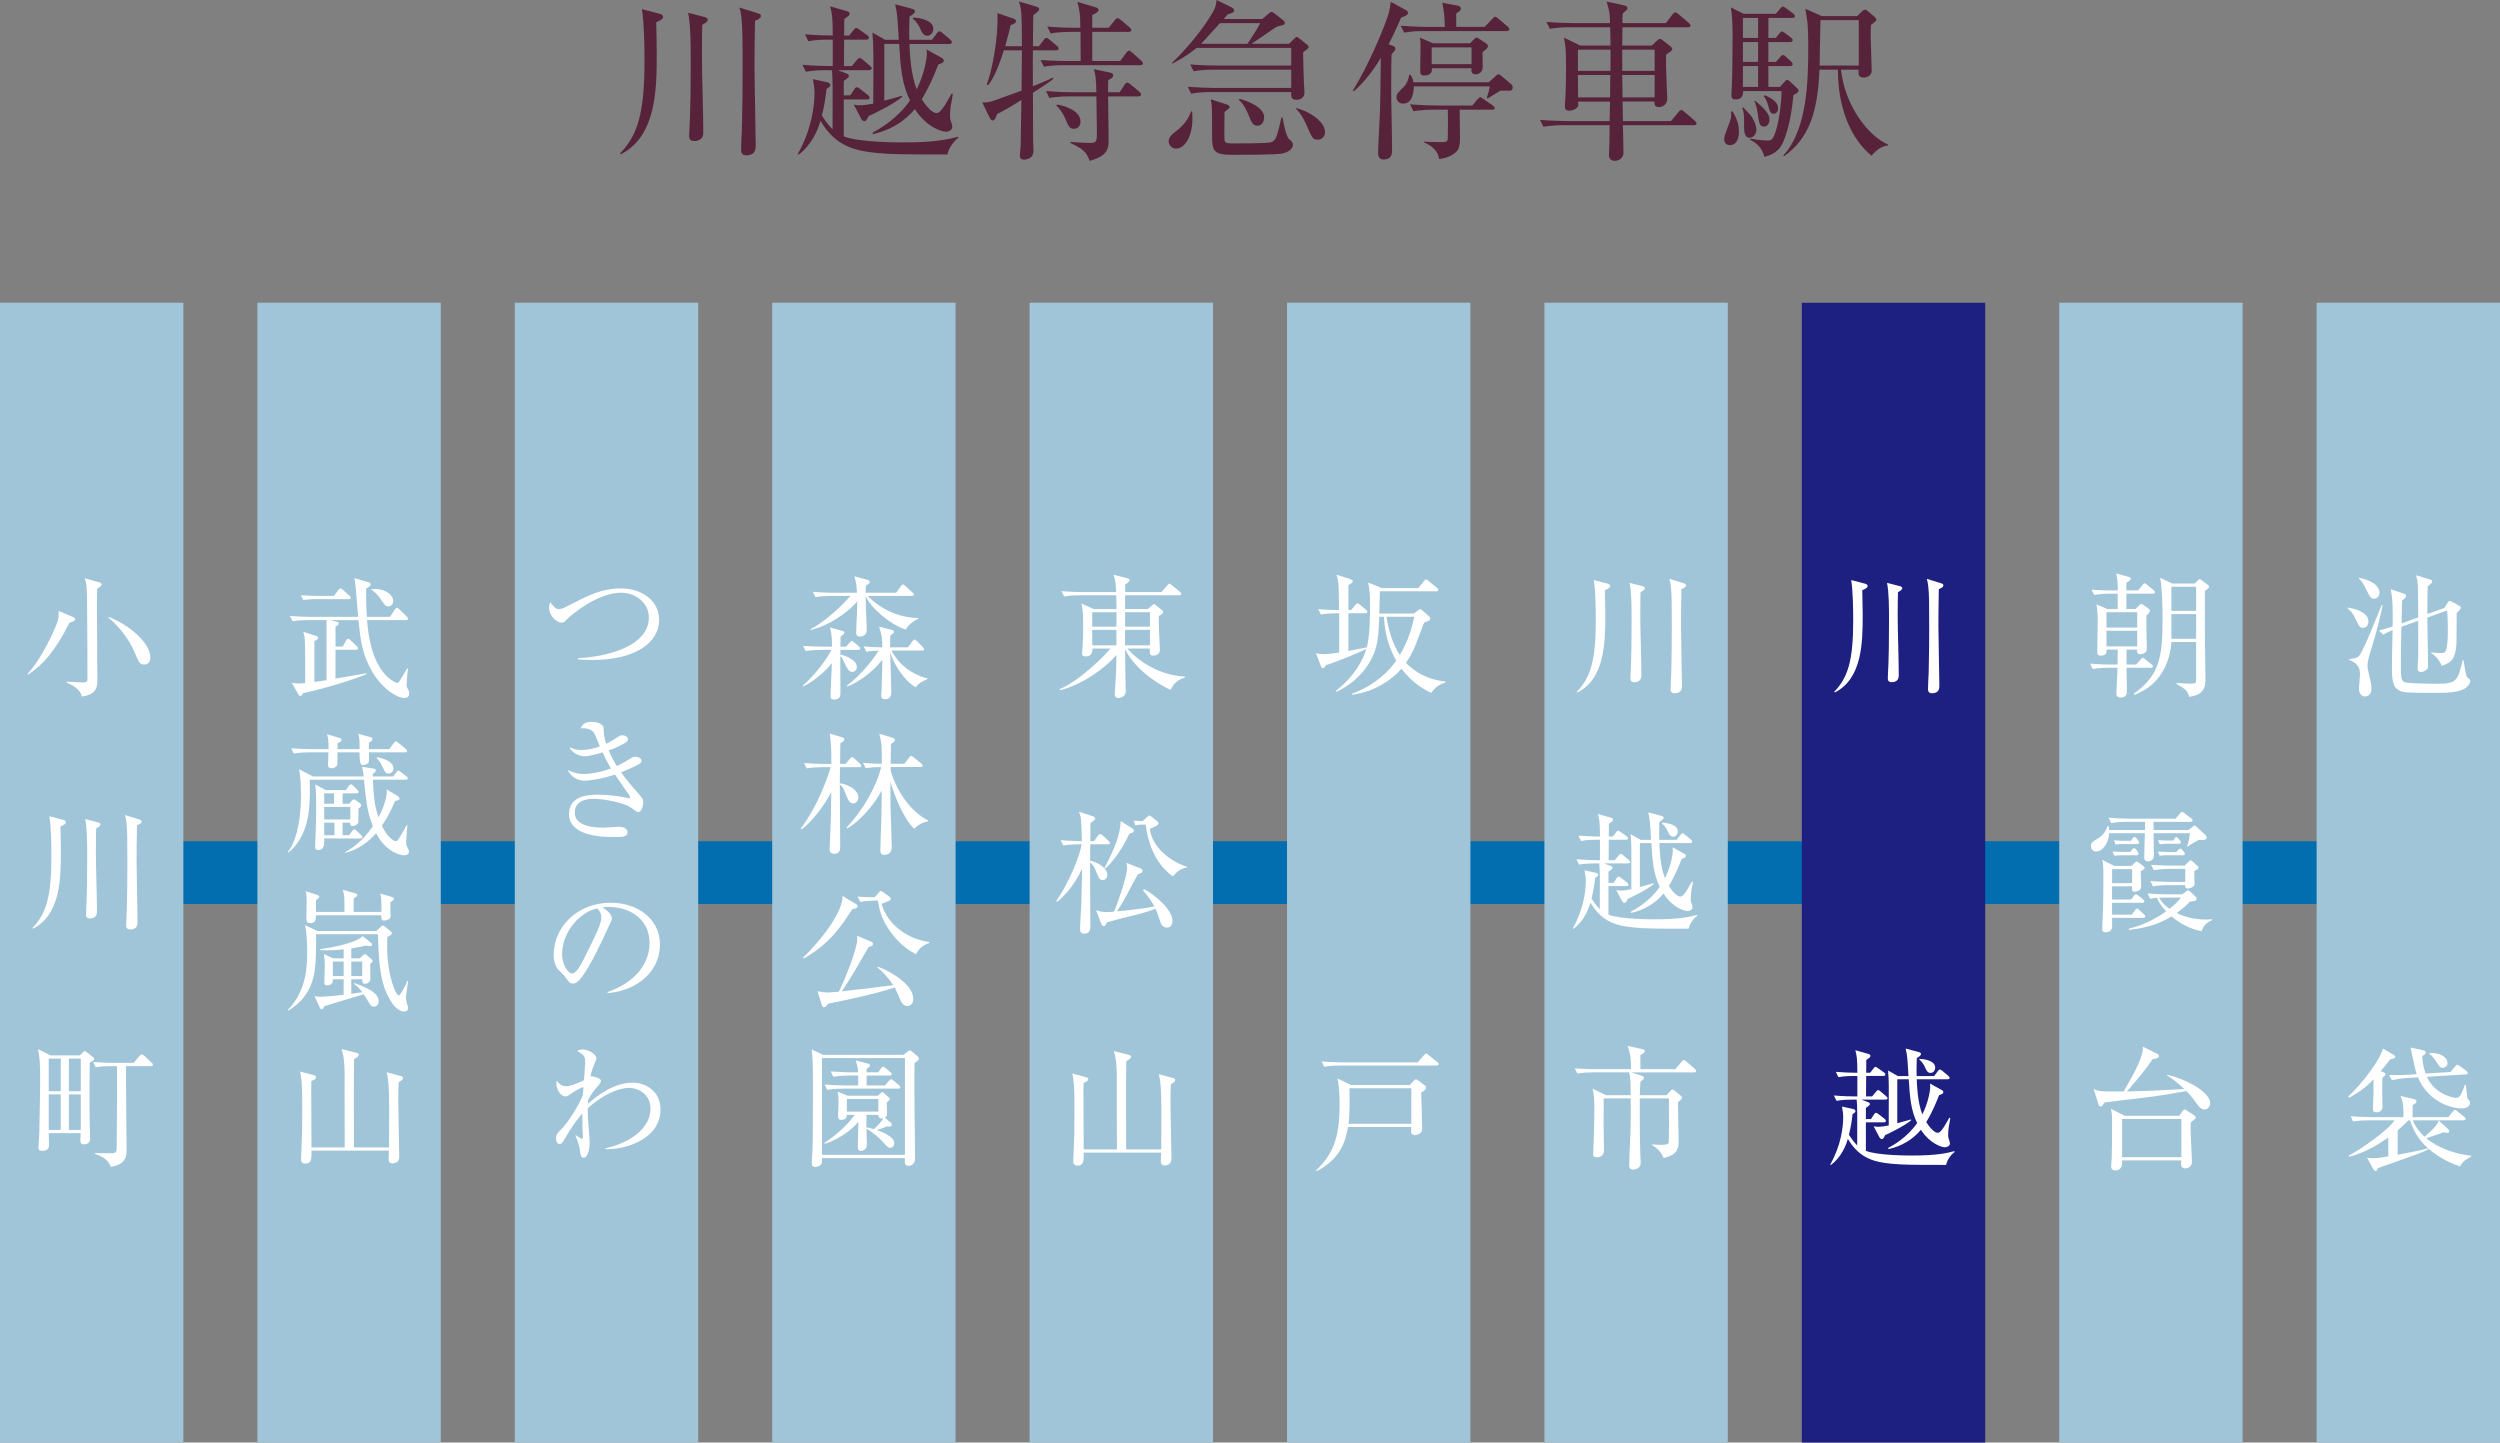
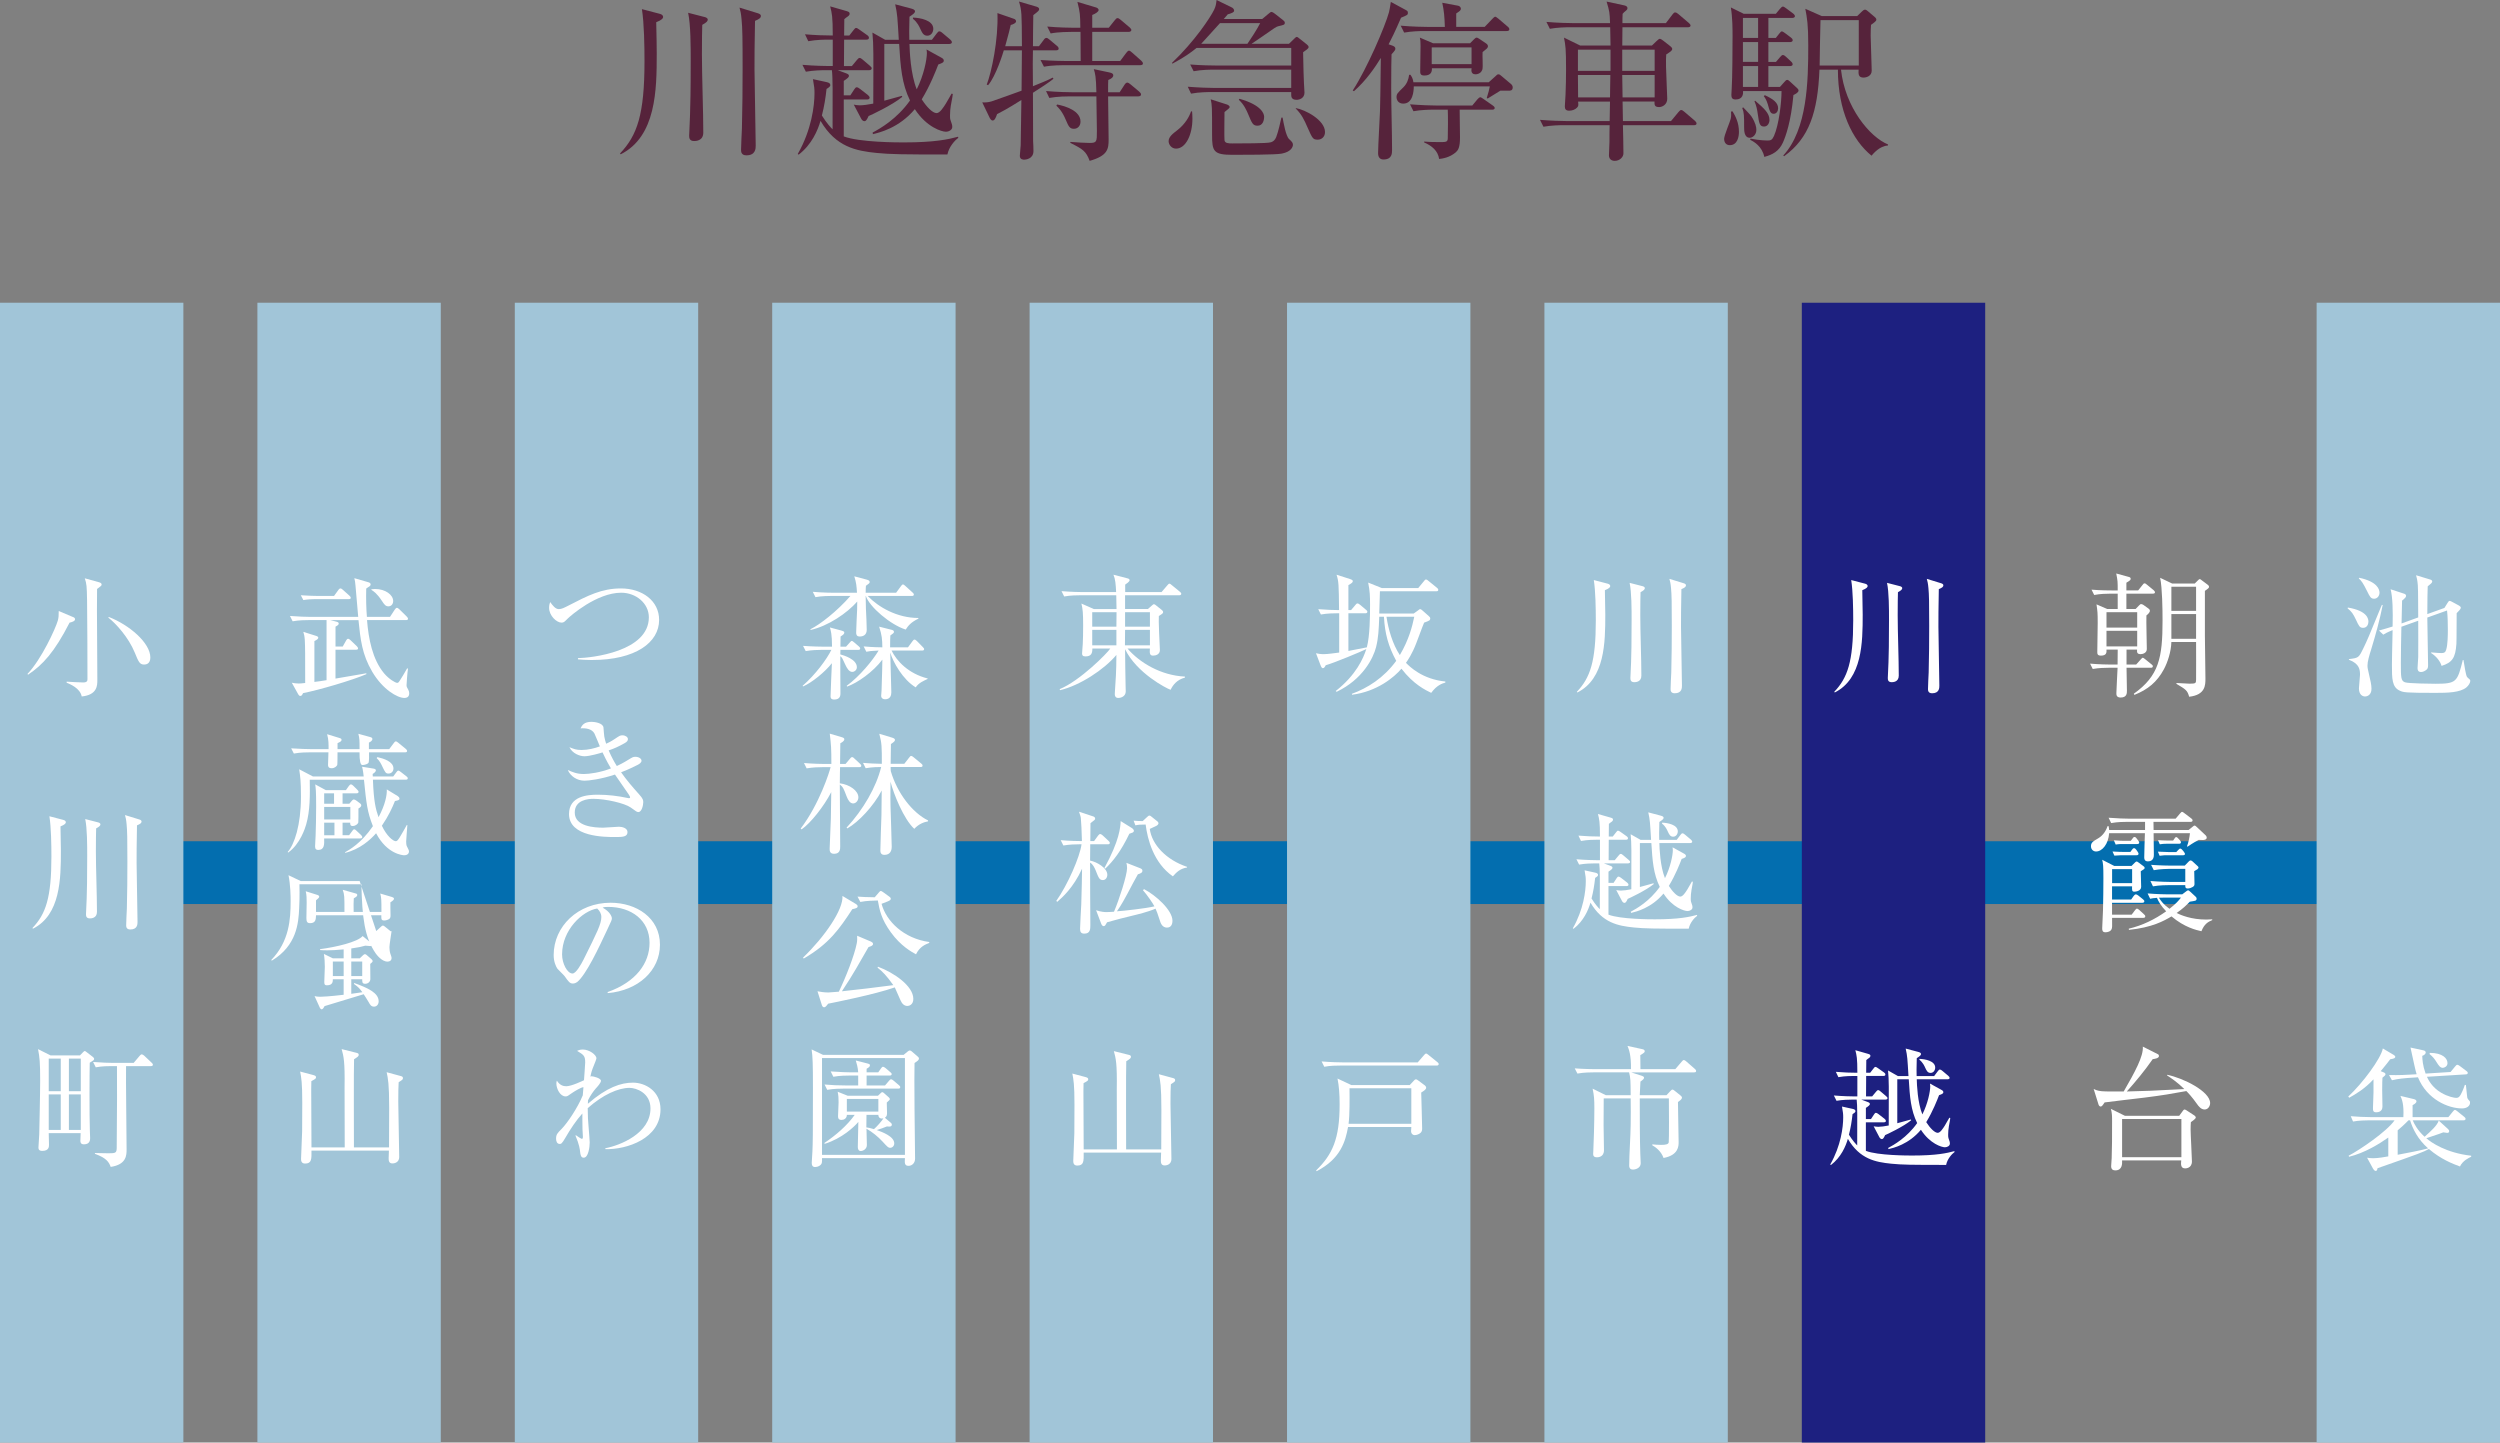
<svg xmlns="http://www.w3.org/2000/svg" id="_レイヤー_2" data-name="レイヤー 2" viewBox="0 0 199.124 114.897">
  <rect x="0" y="0" width="199.124" height="114.897" fill="#808080" stroke="none" />
  <defs>
    <style>
      .cls-1 {
        fill: #a1c5d8;
      }

      .cls-2 {
        fill: #56233b;
      }

      .cls-3 {
        fill: #fff;
      }

      .cls-4 {
        fill: none;
        stroke: #036eaf;
        stroke-miterlimit: 10;
        stroke-width: 5px;
      }

      .cls-5 {
        fill: #1d2080;
      }
    </style>
  </defs>
  <g id="_レイヤー1" data-name="レイヤー1">
    <g>
      <path class="cls-2" d="M52.268,1.771c.027,1.071.041,1.978.041,2.5,0,2.884-.041,6.592-2.87,8.02l-.055-.068c1.373-1.442,1.95-3.104,1.95-7.348,0-1.208-.027-3.007-.206-4.147l1.414.371c.179.041.275.138.275.247,0,.11-.097.247-.55.426ZM55.935,1.978c-.014.398-.027,1.167-.027,2.362,0,1.73.109,4.49.109,6.221,0,.673-.618.673-.728.673-.385,0-.398-.261-.398-.439,0-.137.068-1.4.068-1.606.027-.961.056-1.771.056-4.354,0-1.112,0-2.856-.206-3.817l1.332.343c.123.027.233.11.233.192,0,.124-.083.233-.439.426ZM60.137,1.662c-.041,1.867-.041,3.09-.041,3.886,0,.948.096,5.178.096,6.043,0,.22,0,.782-.741.782-.426,0-.426-.315-.426-.439,0-.274.055-1.455.068-1.702.041-1.607.055-3.214.055-4.807,0-2.349-.014-3.2-.082-3.873-.041-.494-.096-.687-.165-.947l1.47.453c.151.041.233.123.233.206,0,.165-.138.261-.467.398Z" />
      <path class="cls-2" d="M75.462,12.305c-3.612,0-4.532-.014-5.645-.123-1.62-.165-3.241-.468-4.463-2.555-.22.755-.7,1.895-1.744,2.691l-.068-.055c1.099-1.923,1.332-3.846,1.332-4.834,0-.385-.014-.48-.124-1.126l1.071.233c.206.041.315.109.315.247,0,.109-.15.206-.302.302-.082.742-.179,1.359-.371,2.115.385.618.701.947.852,1.099.014-2.815.014-4.216-.055-4.71h-.467c-.344,0-1.003.014-1.606.123l-.275-.549c.935.082,1.909.096,2.102.096h.315v-2.102h-.329c-.247,0-.947,0-1.621.124l-.261-.55c.783.069,1.593.097,2.211.097,0-1.538-.068-1.771-.206-2.321l1.291.371c.192.055.261.096.261.22,0,.055-.041.138-.137.206-.11.068-.151.109-.288.22,0,.206-.015,1.112-.015,1.305h.412l.344-.439c.082-.11.138-.165.192-.165.068,0,.137.041.274.138l.618.439c.068.041.137.123.137.206,0,.109-.082.15-.205.15h-1.772c0,.33-.014,1.8-.014,2.102h.632l.398-.48c.082-.11.151-.165.22-.165s.151.055.247.138l.563.48c.109.096.15.137.15.22,0,.082-.096.138-.206.138h-2.499l.632.233c.192.068.261.123.261.22,0,.096-.096.191-.412.397v1.154h.522l.315-.481c.068-.109.124-.164.192-.164s.151.041.274.137l.618.48c.082.069.138.151.138.206,0,.11-.083.151-.206.151h-1.854v2.939c1.223.48,4.354.48,4.766.48,2.499,0,3.57-.247,4.34-.453l.014.096c-.261.179-.742.7-.865,1.318ZM75.737,8.377c-.041.261-.068.494-.068.797,0,.123,0,.288.027.356.138.385.151.439.151.591,0,.22-.262.371-.509.371-.329,0-1.538-.357-2.472-1.799-1.264,1.51-2.829,1.867-3.337,1.991l-.027-.124c.562-.302,1.922-1.058,2.979-2.555-.659-1.346-.755-2.691-.865-4.504h-1.181v4.519c.467-.124,1.359-.371,1.4-.385l.027.082c-.769.646-2.554,1.483-2.678,1.524-.137.303-.22.412-.329.412-.124,0-.22-.109-.274-.22l-.577-1.099c.165.027.288.055.48.055.247,0,.673-.055,1.071-.137.014-4.12.027-4.587-.068-5.658l1.016.576h1.085c-.109-1.812-.109-2.019-.288-2.828l1.291.343c.15.041.288.097.288.22,0,.124-.151.233-.439.426-.027,1.03-.027,1.483-.014,1.84h1.799l.385-.508c.096-.123.138-.165.206-.165s.138.028.261.138l.604.508c.082.069.137.151.137.22,0,.083-.082.138-.205.138h-3.173c.014.549.083,2.39.577,3.611.562-1.112.81-2.361.81-2.897,0-.082-.014-.15-.027-.274l1.195.659c.109.055.179.138.179.22,0,.124-.069.192-.439.315-.179.468-.646,1.676-1.318,2.774.384.604.865,1.099,1.181,1.099.261,0,.535-.439.728-.741.11-.192.398-.673.467-.811l.097.027c-.014.165-.027.233-.151.893ZM73.856,2.843c-.303,0-.412-.233-.563-.563-.055-.123-.22-.508-.577-.782v-.097c.563.014,1.621.206,1.621.893,0,.262-.165.55-.48.55Z" />
      <path class="cls-2" d="M84.113,4.01h-1.84c-.014.715-.014,1.03-.014,1.099l.014,1.758c.453-.179,1.264-.508,1.579-.687l.055.097c-.288.247-1.153.81-1.634,1.112,0,.549.014,3.433.014,3.845.014.124.027.687.027.797,0,.646-.646.687-.741.687-.055,0-.344,0-.344-.302,0-.138.069-.729.069-.852.014-.673.041-2.912.055-3.599-1.126.715-1.621.962-1.937,1.126-.109.33-.206.509-.357.509-.096,0-.178-.11-.233-.22l-.59-1.223c.261.014.521-.014.741-.082.109-.027,2.252-.797,2.39-.852.014-1.538.027-2.485.027-3.214h-1.442c-.055.206-.631,2.061-1.249,2.774l-.11-.041c.385-1.003.934-3.571.852-5.699l1.305.453c.096.027.179.096.179.206,0,.137-.247.247-.426.288-.068.302-.165.714-.439,1.689h1.332c-.014-2.678-.014-2.802-.233-3.557l1.4.411c.124.042.206.097.206.192,0,.124-.082.179-.467.481-.014.384-.027,2.114-.027,2.472h.48l.371-.494c.082-.124.151-.165.22-.165s.137.041.247.137l.591.495c.109.082.137.164.137.22,0,.096-.068.137-.206.137ZM90.828,5.191h-6.057c-.137,0-.988,0-1.62.123l-.274-.535c.92.068,1.881.082,2.114.082h1.085c0-.412,0-.92-.014-2.32h-.755c-.138,0-.989,0-1.621.123l-.274-.549c.906.082,1.854.096,2.115.096h.521c-.014-1.058-.014-1.167-.233-2.06l1.47.439c.109.027.22.109.22.206,0,.137-.233.288-.509.398v1.016h1.318l.481-.604c.082-.109.15-.164.22-.164.068,0,.137.055.247.137l.714.604c.068.055.138.151.138.206,0,.109-.124.151-.206.151h-2.912v2.32h2.226l.48-.646c.082-.109.151-.179.22-.179.055,0,.15.056.247.151l.728.646c.069.068.138.151.138.22,0,.097-.083.138-.206.138ZM90.663,7.677h-2.403c0,.535.041,2.938.041,3.434,0,.741-.055,1.29-1.51,1.702-.289-.769-.536-.934-1.538-1.428v-.082c.617.041,1.112.082,1.524.082.59,0,.59-.097.59-.961,0-.495-.027-1.73-.041-2.747h-2.129c-.178,0-.947,0-1.62.124l-.261-.55c.906.082,1.854.097,2.101.097h1.909c-.027-1.25-.096-1.497-.206-1.841l1.236.261c.179.041.315.083.315.233,0,.151-.137.262-.398.371-.014.206-.014.385-.014.976h.92l.385-.591c.068-.11.151-.179.22-.179.069,0,.165.055.274.151l.688.576c.096.083.137.151.137.22,0,.097-.082.151-.22.151ZM85.541,10.259c-.344,0-.426-.192-.646-.7-.302-.729-.604-.989-.755-1.141l.055-.096c.673.123,1.867.508,1.867,1.359,0,.33-.206.577-.521.577Z" />
      <path class="cls-2" d="M93.671,11.838c-.357,0-.591-.316-.591-.591,0-.343.303-.576.729-.906.604-.48.92-1.058,1.057-1.47h.083c.014.165.027.344.027.591,0,1.277-.536,2.376-1.305,2.376ZM104.094,3.941c-.178.124-.233.165-.302.22.027,1.387.041,1.923.068,2.472,0,.124.042.632.042.742,0,.439-.385.576-.632.576-.426,0-.426-.274-.426-.439v-.179h-6.358c-.247,0-.947,0-1.621.124l-.261-.549c.865.068,1.73.096,2.102.096h6.139v-1.456h-6.152c-.247,0-.962,0-1.621.124l-.274-.536c.852.069,1.703.083,2.115.083h5.933v-1.401h-7.54c-.453.371-.988.756-1.922,1.25l-.041-.055c1.84-1.758,3.062-3.626,3.364-4.243.137-.289.151-.439.192-.77l1.208.591c.069.027.192.123.192.261s-.288.233-.508.288c-.069.083-.206.247-.316.371h3.062l.494-.412c.083-.068.179-.151.234-.151.082,0,.22.097.288.151l.646.508c.068.056.137.11.137.206,0,.165-.109.179-.521.275-.165.041-.261.109-1.4.906-.233.164-.536.37-.729.494h2.98l.398-.385c.068-.068.164-.165.22-.165.068,0,.15.083.206.124l.59.467c.083.068.151.138.151.22,0,.068-.055.124-.138.192ZM97.173,1.84c-.192.206-1.291,1.429-1.497,1.648h3.681c.151-.206.796-1.195,1.017-1.648h-3.2ZM102.089,12.236c-.467.096-3.131.096-3.928.096-1.51,0-1.62-.288-1.62-1.593,0-2.252,0-2.349-.109-2.829l1.29.412c.083.027.22.109.22.192,0,.068-.055.123-.109.165-.041.041-.261.205-.302.247,0,.179-.028,2.019,0,2.238.027.247.302.261.631.261.618-.014,2.774.014,3.076-.096.165-.056.316-.165.412-.412.165-.426.344-1.223.412-1.552h.097c.082.453.261,1.482.521,1.716.22.206.302.289.302.454,0,.164-.15.562-.893.7ZM100.167,10.012c-.371,0-.439-.165-.77-.962-.082-.192-.315-.741-.728-1.099l.055-.082c1.799.508,1.964,1.222,1.964,1.428,0,.316-.124.715-.521.715ZM104.959,11.124c-.384,0-.426-.097-.81-.962-.275-.632-.467-1.043-.948-1.524l.014-.027c.742.124,2.321.948,2.321,1.909,0,.371-.261.604-.577.604Z" />
      <path class="cls-2" d="M111.592,1.414c-.495,1.154-.797,1.744-.989,2.115l.316.11c.192.068.22.164.22.233,0,.082,0,.123-.303.453-.014.494-.027,1.126-.027,2.719,0,1.359.068,3.543.068,4.889,0,.275,0,.77-.687.77-.288,0-.426-.192-.426-.508,0-.536.138-2.856.151-3.338.014-.646.041-1.538.068-4.243-.426.7-1.167,1.799-2.142,2.65l-.097-.055c1.153-1.771,2.582-5.122,2.884-6.221.069-.262.069-.344.151-.838l1.167.632c.124.068.192.096.192.233,0,.179-.055.192-.549.397ZM120.175,7.224h-.673c-.165.109-.865.535-1.003.618l-.082-.027c.109-.316.233-.824.247-.935h-6.057c0,.412-.082,1.374-.838,1.374-.411,0-.535-.316-.535-.509,0-.261.055-.315.563-.81.261-.262.397-.618.439-.976h.109c.097.151.192.288.233.591h6.002l.521-.467c.123-.11.151-.165.247-.165s.165.068.247.138l.783.659c.055.055.109.137.109.247,0,.261-.192.261-.315.261ZM120.01,2.472h-6.564c-.343,0-1.002.014-1.606.124l-.274-.55c.934.083,1.908.097,2.101.097h1.415c-.028-.852-.069-1.277-.206-1.923l1.249.233c.083.014.233.082.233.247,0,.124-.096.192-.37.371v1.071h2.266l.618-.646c.082-.083.165-.165.22-.165s.123.055.247.151l.741.632c.083.068.138.123.138.22,0,.123-.124.137-.206.137ZM118.843,8.734h-2.582c0,.356.027,1.908.027,2.225,0,.797-.151,1.002-.329,1.167-.509.439-1.099.509-1.332.536-.097-.659-.591-1.058-1.195-1.318v-.069c.302.028.604.042,1.209.042.535,0,.659,0,.673-.289.014-.37.027-1.922,0-2.293h-1.126c-.344,0-1.003.014-1.607.123l-.274-.549c.852.068,1.703.096,2.101.096h2.857l.411-.494c.056-.068.165-.165.22-.165.069,0,.124.042.262.138l.728.508c.082.055.165.124.165.206,0,.124-.124.138-.206.138ZM118.404,3.887c-.042.041-.233.192-.316.261-.027.22.041,1.181-.014,1.373-.109.398-.535.398-.562.398-.192,0-.316-.11-.316-.329,0-.056.014-.11.014-.151h-3.158c.014.288-.083.576-.604.576-.329,0-.329-.178-.329-.356,0-.316.027-1.703.027-1.991,0-.412-.014-.48-.056-.673l1.058.453h2.939l.302-.303c.068-.068.151-.15.22-.15s.165.068.233.109l.508.344c.069.041.165.123.165.233,0,.082-.055.151-.109.206ZM117.208,3.776h-3.172v1.332h3.172v-1.332Z" />
      <path class="cls-2" d="M134.923,9.97h-5.658c.014.495.041,1.758.041,2.253,0,.274-.288.59-.687.59-.343,0-.467-.22-.467-.439,0-.178.041-.934.041-1.085,0-.673,0-.755.014-1.318h-3.666c-.344,0-1.003.015-1.607.124l-.274-.549c.852.068,1.689.096,2.102.096h3.446l.028-1.552h-2.541c.027.274.041.356-.082.48-.151.165-.412.247-.618.247-.261,0-.357-.109-.357-.343,0-.151.055-.783.055-.921.028-.687.042-1.332.042-1.991,0-1.729-.042-1.922-.165-2.567l1.291.632h2.417c0-.22-.027-1.25-.027-1.456h-3.2c-.344,0-1.002.014-1.606.123l-.274-.549c.934.082,1.922.096,2.101.096h2.967c-.028-.837-.042-.934-.275-1.716l1.401.302c.137.027.261.096.261.206,0,.096-.027.138-.124.22-.109.082-.178.151-.261.247-.014.11-.014.591-.014.741h3.461l.521-.687c.097-.123.138-.164.22-.164.083,0,.165.055.261.137l.824.7c.068.056.138.138.138.206,0,.11-.124.138-.206.138h-5.219l-.014,1.456h2.362l.356-.344c.151-.138.206-.192.275-.192.068,0,.164.068.274.151l.562.439c.069.055.151.137.151.22,0,.109-.082.179-.48.439-.014.261-.027.549-.014.988,0,.398.096,2.184.096,2.541,0,.453-.384.659-.646.659-.384,0-.37-.192-.37-.439h-2.541l.027,1.552h3.832l.59-.714c.097-.11.151-.165.22-.165.069,0,.151.055.248.138l.837.714c.069.055.138.15.138.22,0,.096-.082.137-.206.137ZM128.277,3.955h-2.596v1.689h2.596v-1.689ZM125.681,5.974l.014,1.785h2.541l.027-1.785h-2.582ZM131.792,3.955h-2.582v1.689h2.582v-1.689ZM131.792,5.974h-2.582l.027,1.785h2.555v-1.785Z" />
      <path class="cls-2" d="M137.779,11.563c-.288,0-.453-.206-.453-.509,0-.261.467-1.346.521-1.579.056-.233.042-.426.028-.591l.123-.014c.233.385.508.907.508,1.635,0,.371-.109,1.058-.728,1.058ZM142.846,7.566c-.192,2.143-.618,3.297-.838,3.791-.315.687-.81.961-1.482,1.14-.179-.852-.838-1.223-1.127-1.359l.028-.097c.769.151,1.29.151,1.332.151.274,0,.384-.027.535-.357.398-.893.604-2.678.604-3.584h-3.062c.014.22-.014.673-.591.673-.274,0-.343-.137-.343-.371,0-.082.027-.411.027-.48.055-.865.068-3.255.068-4.202,0-.48,0-1.47-.137-2.279l1.029.508h2.555l.329-.398c.097-.109.165-.179.233-.179.083,0,.151.069.275.151l.535.398c.096.068.151.165.151.22,0,.096-.124.138-.22.138h-1.896v1.593h.591l.261-.33c.11-.137.151-.192.22-.192s.151.069.274.151l.439.33c.069.055.151.123.151.22,0,.123-.124.15-.22.15h-1.717v1.579h.604l.329-.384c.097-.11.151-.165.22-.165.083,0,.138.041.248.138l.411.384c.083.069.124.165.124.22,0,.083-.082.138-.206.138h-1.73v1.662h.92l.357-.398c.082-.097.151-.165.22-.165s.151.055.274.179l.536.494c.055.055.096.11.096.179,0,.165-.315.315-.412.356ZM139.371,10.973c-.453,0-.453-.577-.453-.865,0-.852,0-1.14-.15-1.511l.082-.041c.096.11.591.604.659.728.329.509.385.865.385,1.058,0,.398-.303.632-.522.632ZM140.031,1.429h-1.208v1.593h1.208v-1.593ZM140.031,3.351h-1.208v1.579h1.208v-1.579ZM140.031,5.26h-1.208v1.662h1.208v-1.662ZM140.512,10.08c-.357,0-.398-.233-.509-1.017-.041-.302-.109-.659-.261-1.002l.055-.041c.729.631,1.141,1.002,1.141,1.538,0,.233-.138.521-.426.521ZM141.281,9.063c-.274,0-.329-.22-.48-.769-.11-.357-.22-.508-.316-.632l.083-.082c.646.302,1.058.59,1.058,1.043,0,.22-.124.439-.344.439ZM150.371,11.591c-.659.041-1.14.618-1.305.81-1.537-1.249-2.678-3.611-2.678-6.853h-1.469c-.138,3.379-.811,5.452-2.815,6.895l-.069-.056c1.923-2.087,1.992-5.918,1.992-8.775,0-1.702-.097-2.155-.234-2.911l1.305.577h2.829l.398-.385c.083-.082.151-.123.22-.123s.124.027.233.123l.55.467c.082.069.123.138.123.22,0,.097-.261.289-.426.398-.014.233-.027.494-.027.865,0,.439.083,2.362.083,2.788s-.426.549-.646.549c-.439,0-.412-.302-.398-.632h-1.401c.316,2.994,2.294,5.37,3.749,5.96l-.014.083ZM148.051,1.606h-3.049c-.014.522-.068,3.049-.068,3.612h3.117V1.606Z" />
    </g>
  </g>
  <g id="_修正箇所" data-name="修正箇所">
    <line class="cls-4" x1="191.822" y1="69.505" x2="7.304" y2="69.505" />
    <rect class="cls-1" x="184.519" y="24.113" width="14.606" height="90.784" transform="translate(383.643 139.01) rotate(-180)" />
-     <rect class="cls-1" x="164.017" y="24.113" width="14.606" height="90.784" transform="translate(342.639 139.01) rotate(-180)" />
    <rect class="cls-5" x="143.515" y="24.113" width="14.606" height="90.784" transform="translate(301.635 139.01) rotate(-180)" />
    <rect class="cls-1" x="123.013" y="24.113" width="14.606" height="90.784" transform="translate(260.631 139.01) rotate(-180)" />
    <rect class="cls-1" x="102.51" y="24.113" width="14.606" height="90.784" transform="translate(219.627 139.01) rotate(-180)" />
    <rect class="cls-1" x="82.008" y="24.113" width="14.606" height="90.784" transform="translate(178.622 139.01) rotate(-180)" />
    <rect class="cls-1" x="61.506" y="24.113" width="14.606" height="90.784" transform="translate(137.618 139.01) rotate(-180)" />
    <rect class="cls-1" x="41.004" y="24.113" width="14.606" height="90.784" transform="translate(96.614 139.01) rotate(-180)" />
    <rect class="cls-1" x="20.502" y="24.113" width="14.606" height="90.784" transform="translate(55.61 139.01) rotate(-180)" />
    <rect class="cls-1" x="0" y="24.113" width="14.606" height="90.784" transform="translate(14.606 139.01) rotate(-180)" />
    <g>
      <path class="cls-3" d="M148.331,47.009c.021.829.032,1.531.032,1.936,0,2.233-.032,5.104-2.223,6.211l-.042-.054c1.062-1.116,1.51-2.403,1.51-5.689,0-.937-.021-2.329-.16-3.212l1.096.287c.139.032.213.106.213.191s-.074.191-.426.33ZM151.171,47.168c-.01.309-.021.904-.021,1.829,0,1.34.086,3.478.086,4.818,0,.521-.479.521-.564.521-.297,0-.309-.202-.309-.34,0-.106.054-1.085.054-1.245.021-.744.042-1.371.042-3.371,0-.861,0-2.212-.159-2.956l1.032.266c.096.021.18.085.18.148,0,.096-.062.181-.34.33ZM154.425,46.923c-.031,1.447-.031,2.394-.031,3.01,0,.734.074,4.01.074,4.68,0,.171,0,.606-.574.606-.33,0-.33-.244-.33-.34,0-.213.043-1.128.054-1.319.032-1.244.042-2.488.042-3.723,0-1.818-.01-2.478-.062-2.999-.033-.383-.075-.531-.129-.733l1.139.351c.117.032.181.096.181.16,0,.127-.106.201-.362.308Z" />
      <path class="cls-3" d="M155.011,92.785c-2.797,0-3.51-.011-4.371-.096-1.256-.128-2.51-.362-3.457-1.979-.17.585-.542,1.468-1.351,2.085l-.054-.043c.852-1.489,1.032-2.978,1.032-3.744,0-.297-.011-.372-.096-.872l.829.182c.16.031.245.085.245.191,0,.085-.117.159-.233.233-.064.574-.139,1.053-.287,1.638.297.479.542.734.658.852.012-2.181.012-3.266-.042-3.648h-.362c-.266,0-.775.011-1.244.096l-.213-.425c.725.063,1.479.074,1.628.074h.245v-1.628h-.256c-.191,0-.734,0-1.255.096l-.202-.425c.606.053,1.234.074,1.713.074,0-1.191-.054-1.372-.16-1.797l1,.287c.148.042.201.074.201.17,0,.042-.031.106-.105.159-.086.054-.117.085-.224.17,0,.16-.011.862-.011,1.011h.319l.266-.34c.063-.086.106-.128.149-.128.053,0,.105.032.213.106l.479.34c.053.032.105.096.105.16,0,.085-.063.116-.159.116h-1.372c0,.256-.01,1.394-.01,1.628h.488l.309-.372c.064-.086.117-.128.17-.128.054,0,.117.042.191.106l.437.372c.085.074.116.106.116.17,0,.064-.074.106-.158.106h-1.936l.488.181c.148.054.202.096.202.171,0,.074-.074.148-.319.308v.894h.404l.245-.372c.053-.085.096-.128.148-.128.054,0,.117.032.213.106l.479.372c.063.054.106.117.106.16,0,.085-.064.117-.16.117h-1.436v2.275c.947.372,3.372.372,3.691.372,1.936,0,2.765-.191,3.36-.351l.011.074c-.202.139-.574.543-.67,1.021ZM155.224,89.743c-.032.202-.054.383-.054.617,0,.096,0,.223.021.276.106.298.116.34.116.457,0,.17-.201.287-.393.287-.256,0-1.191-.276-1.914-1.394-.979,1.17-2.191,1.447-2.585,1.543l-.021-.096c.437-.234,1.489-.819,2.308-1.979-.51-1.042-.584-2.085-.67-3.488h-.914v3.499c.361-.096,1.053-.287,1.084-.298l.021.063c-.596.5-1.979,1.148-2.074,1.181-.105.234-.17.319-.254.319-.096,0-.171-.085-.213-.17l-.447-.852c.128.021.224.043.373.043.191,0,.521-.043.829-.106.011-3.19.021-3.553-.054-4.382l.787.446h.84c-.084-1.403-.084-1.563-.223-2.19l1,.266c.117.032.223.074.223.17s-.117.182-.34.33c-.021.798-.021,1.148-.011,1.425h1.394l.297-.394c.074-.096.107-.127.16-.127s.106.021.202.106l.468.394c.064.053.106.116.106.17,0,.063-.063.106-.159.106h-2.457c.01.425.063,1.851.446,2.797.437-.861.628-1.829.628-2.244,0-.063-.011-.117-.021-.213l.926.511c.084.043.138.106.138.17,0,.096-.054.149-.341.245-.138.361-.5,1.297-1.021,2.148.298.468.67.851.915.851.201,0,.414-.341.563-.574.085-.149.308-.521.361-.628l.075.021c-.012.128-.021.181-.117.691ZM153.767,85.457c-.234,0-.319-.181-.437-.437-.042-.096-.17-.393-.446-.605v-.075c.436.011,1.254.16,1.254.691,0,.202-.127.426-.371.426Z" />
    </g>
    <g>
      <path class="cls-3" d="M127.829,47.009c.021.829.032,1.531.032,1.936,0,2.233-.032,5.104-2.223,6.211l-.042-.054c1.062-1.116,1.51-2.403,1.51-5.689,0-.937-.021-2.329-.16-3.212l1.096.287c.139.032.213.106.213.191s-.074.191-.426.33ZM130.669,47.168c-.01.309-.021.904-.021,1.829,0,1.34.086,3.478.086,4.818,0,.521-.478.521-.564.521-.297,0-.309-.202-.309-.34,0-.106.054-1.085.054-1.245.021-.744.042-1.371.042-3.371,0-.861,0-2.212-.159-2.956l1.032.266c.096.021.18.085.18.148,0,.096-.062.181-.34.33ZM133.923,46.923c-.031,1.447-.031,2.394-.031,3.01,0,.734.074,4.01.074,4.68,0,.171,0,.606-.574.606-.33,0-.33-.244-.33-.34,0-.213.043-1.128.054-1.319.032-1.244.042-2.488.042-3.723,0-1.818-.01-2.478-.062-2.999-.033-.383-.075-.531-.129-.733l1.139.351c.117.032.181.096.181.16,0,.127-.106.201-.362.308Z" />
      <path class="cls-3" d="M134.509,73.97c-2.797,0-3.51-.011-4.371-.096-1.256-.128-2.51-.362-3.457-1.979-.17.585-.542,1.468-1.351,2.085l-.054-.043c.852-1.489,1.032-2.978,1.032-3.744,0-.297-.011-.372-.096-.872l.829.182c.16.031.245.085.245.191,0,.085-.117.159-.233.233-.064.574-.139,1.053-.287,1.638.297.479.542.734.658.852.012-2.181.012-3.266-.042-3.648h-.362c-.266,0-.775.011-1.244.096l-.213-.425c.725.063,1.479.074,1.628.074h.245v-1.628h-.256c-.191,0-.734,0-1.255.097l-.202-.426c.606.053,1.234.074,1.713.074,0-1.191-.054-1.372-.16-1.797l1,.287c.148.042.201.074.201.17,0,.042-.031.106-.105.159-.086.054-.117.085-.224.171,0,.159-.011.861-.011,1.01h.319l.266-.34c.063-.086.106-.128.149-.128.053,0,.105.032.213.106l.479.34c.053.032.105.096.105.16,0,.085-.063.116-.159.116h-1.372c0,.256-.01,1.394-.01,1.628h.488l.309-.372c.064-.086.117-.128.17-.128.054,0,.117.042.191.106l.437.372c.085.074.116.106.116.17,0,.064-.074.106-.158.106h-1.936l.488.181c.148.054.202.096.202.171,0,.074-.074.148-.319.308v.894h.404l.245-.372c.053-.085.096-.128.148-.128.054,0,.117.032.213.106l.479.372c.063.054.106.117.106.16,0,.085-.064.117-.16.117h-1.436v2.275c.947.372,3.372.372,3.691.372,1.936,0,2.765-.191,3.36-.351l.011.074c-.202.139-.574.543-.67,1.021ZM134.722,70.928c-.032.202-.054.383-.054.617,0,.096,0,.223.021.276.106.298.116.34.116.457,0,.17-.201.287-.393.287-.256,0-1.191-.276-1.914-1.394-.979,1.17-2.191,1.447-2.585,1.543l-.021-.096c.437-.234,1.489-.819,2.308-1.979-.51-1.042-.584-2.085-.67-3.488h-.914v3.499c.361-.096,1.053-.287,1.084-.298l.021.063c-.596.5-1.979,1.148-2.074,1.181-.105.234-.17.319-.254.319-.096,0-.171-.085-.213-.171l-.447-.851c.128.021.224.043.373.043.191,0,.521-.043.829-.106.011-3.19.021-3.553-.054-4.382l.787.446h.84c-.084-1.403-.084-1.563-.223-2.19l1,.266c.117.032.223.074.223.17s-.117.182-.34.33c-.021.798-.021,1.148-.011,1.425h1.394l.297-.394c.074-.096.107-.127.16-.127s.106.021.202.106l.468.394c.064.053.106.116.106.17,0,.063-.063.106-.159.106h-2.457c.01.425.063,1.851.446,2.797.437-.861.628-1.829.628-2.244,0-.063-.011-.117-.021-.213l.926.511c.084.043.138.106.138.17,0,.096-.054.149-.341.245-.138.361-.5,1.297-1.021,2.148.298.468.67.851.915.851.201,0,.414-.341.563-.574.085-.149.308-.521.361-.628l.075.021c-.012.128-.021.181-.117.691ZM133.265,66.642c-.234,0-.319-.181-.437-.437-.042-.096-.17-.393-.446-.605v-.075c.436.011,1.254.16,1.254.691,0,.202-.127.426-.371.426Z" />
      <path class="cls-3" d="M134.935,85.414h-5.01l.883.287c.063.021.139.064.139.139,0,.085-.075.159-.287.309-.012.17-.033.723-.054,1.085h2.127l.309-.33c.085-.085.116-.117.17-.117s.117.043.191.106l.425.341c.086.063.139.127.139.191,0,.138-.201.266-.318.351,0,.5.053,2.733.053,3.19,0,.309,0,1.043-1.201,1.266-.191-.542-.628-.861-.895-1.01v-.075c.191.021.395.043.703.043.361,0,.574-.043.605-.202.032-.17.021-2.893.011-3.499h-2.318c0,1.181,0,3.297.042,4.403,0,.117.032.638.032.744,0,.489-.563.521-.606.521-.309,0-.309-.234-.309-.319,0-.894.107-2.329.117-3.223.011-.894.011-1.223,0-2.127h-2.148c0,.341-.01,1.818-.01,2.127,0,.319.031,1.713.031,2,0,.563-.489.563-.563.563-.245,0-.298-.128-.298-.266,0-.021,0-.096.011-.213.032-.458.085-2.414.085-3.403,0-.734-.021-1.021-.139-1.585l1.053.521h1.979c-.01-1.213-.01-1.351-.127-1.819h-2.861c-.139,0-.734,0-1.255.096l-.213-.414c.713.053,1.437.063,1.638.063h2.84c.021-1.148-.17-1.585-.276-1.851l1.17.255c.096.021.202.054.202.16,0,.074,0,.117-.352.319,0,.181.012.957.012,1.116h2.775l.51-.596c.075-.096.117-.128.171-.128.053,0,.116.032.191.106l.681.596c.063.054.105.096.105.171,0,.096-.084.105-.158.105Z" />
    </g>
    <g>
      <path class="cls-3" d="M113.996,55.187c-.437-.213-1.394-.659-2.372-1.925-.574.681-1.957,1.829-3.936,2.074l-.01-.074c1.244-.458,2.531-1.256,3.531-2.627-.628-1.149-.904-2.17-.979-3.51h-.373c-.042,1.031-.063,1.659-.255,2.425-.224.872-1.053,2.552-3.138,3.552l-.074-.063c1.627-1.276,2.201-2.605,2.436-3.34-.468.224-2.488,1.074-3.233,1.287-.053.106-.116.234-.224.234-.063,0-.117-.043-.191-.245l-.361-.946c.191.042.352.074.617.074.318,0,.893-.085,1.233-.128v-3.127h-.202c-.191,0-.744,0-1.255.096l-.212-.425c.638.053,1.275.074,1.658.074-.021-2.063-.031-2.297-.201-2.818l1.095.351c.054.021.202.064.202.16,0,.106-.096.17-.352.319v1.988h.213l.341-.404c.054-.063.096-.127.17-.127.063,0,.117.042.202.105l.479.404c.053.043.106.085.106.16,0,.096-.096.116-.159.116h-1.352v3c.299-.054.969-.182,1.469-.287.244-.915.255-2.5.255-3.403,0-.681-.011-1.054-.149-1.755l1.086.436h2.902l.447-.542c.074-.096.106-.139.17-.139.064,0,.148.063.191.106l.681.553c.054.043.106.096.106.171,0,.096-.085.106-.16.106h-4.487c-.011.287-.042,1.521-.054,1.775h2.744l.34-.244c.086-.064.117-.106.182-.106.053,0,.127.063.201.128l.479.425c.074.064.116.117.116.191,0,.139-.063.181-.488.33-.086.202-.139.34-.617,1.616-.33.872-.691,1.394-.83,1.585.299.309,1.309,1.308,3.138,1.489v.085c-.224.063-.67.191-1.127.818ZM110.433,49.125c.149.999.479,2.169,1.064,3.052.723-1.233.988-2.275,1.148-3.052h-2.213Z" />
      <path class="cls-3" d="M113.199,87.021c.011.457.074,2.51.074,2.851,0,.127-.01.244-.117.351-.105.106-.318.191-.488.191-.128,0-.277-.106-.277-.33,0-.053.021-.276.021-.318h-5.041c-.202,1.116-.574,2.521-2.5,3.52l-.042-.063c1.298-1.266,1.872-2.499,1.872-5.265,0-.829-.053-1.468-.17-2.053l1.105.521h4.648l.329-.351c.032-.043.096-.106.171-.106.042,0,.105.031.17.085l.542.404c.032.021.096.106.096.17,0,.139-.138.234-.394.394ZM114.433,84.872h-7.711c-.256,0-.766,0-1.244.096l-.213-.426c.723.064,1.499.075,1.638.075h6.02l.489-.564c.063-.074.117-.138.17-.138s.117.042.191.106l.723.585c.033.031.096.074.096.148,0,.096-.096.117-.158.117ZM112.411,86.68h-4.924c.01.787.021,2.128-.074,2.829h4.998v-2.829Z" />
    </g>
    <g>
      <path class="cls-3" d="M89.804,51.656c.957,1.116,2.658,2.148,4.573,2.233v.085c-.628.159-.958.585-1.138.968-.33-.106-2.702-1.33-3.627-3.233.01.479.021,2.574.043,2.999,0,.054.01.309.01.362,0,.372-.34.521-.596.521-.223,0-.276-.159-.276-.298,0-.031,0-.117.011-.233.053-.734.117-1.648.117-2.894-.979,1.17-2.914,2.436-4.488,2.808l-.031-.085c1.605-.648,3.817-2.882,4.03-3.232h-1.425c0,.361-.074.627-.554.627-.224,0-.266-.106-.266-.233,0-.117.054-.639.054-.745.021-.351.031-.925.031-1.499,0-.968-.031-1.309-.139-1.734l.99.437h1.808c0-.244-.011-.829-.021-1.096h-2.894c-.191,0-.744,0-1.254.096l-.213-.425c.787.063,1.479.074,1.638.074h2.712c-.031-.648-.064-1.032-.213-1.383l1.106.287c.096.021.181.063.181.149,0,.116-.256.287-.352.351v.596h2.894l.457-.532c.075-.085.117-.138.171-.138.053,0,.116.053.191.117l.648.531c.074.063.105.106.105.159,0,.096-.096.117-.158.117h-4.318v1.096h1.818l.352-.309c.021-.021.084-.074.127-.074.053,0,.117.042.148.074l.479.383c.064.054.107.106.107.17,0,.096-.064.139-.341.309-.011.234-.011.543.021,1.33.011.148.063,1.286.063,1.382,0,.341-.309.447-.542.447-.288,0-.276-.224-.255-.563h-1.787ZM86.995,48.763v1.149h1.926l.011-1.149h-1.937ZM88.921,51.4v-1.233h-1.926v1.233h1.926ZM91.591,51.4v-1.233h-1.979c0,.17-.011,1.042-.011,1.233h1.989ZM91.591,49.912v-1.149h-1.979v1.149h1.979Z" />
      <path class="cls-3" d="M88.23,67.248h-1.393l-.012,1.297c.553.106,1.373.596,1.373,1.128,0,.213-.129.425-.352.425-.276,0-.34-.17-.574-.766-.086-.202-.213-.489-.447-.627-.01.787.021,4.265.021,4.967,0,.318,0,.691-.479.691-.234,0-.34-.106-.34-.373,0-.318.084-1.69.096-1.967.031-1.063.063-2.319.063-2.829-.702,1.531-1.585,2.297-1.978,2.638l-.075-.075c.904-1.276,1.882-3.51,2.011-4.509h-.191c-.277,0-.777.011-1.256.096l-.213-.426c.691.063,1.415.074,1.691.074-.021-.766-.053-1.553-.085-1.808-.011-.149-.042-.213-.149-.532l1.128.373c.074.021.159.074.159.181,0,.074-.031.106-.372.361,0,.159-.011.957-.011,1.425h.298l.319-.436c.053-.074.117-.128.17-.128.043,0,.139.054.191.106l.469.437c.062.063.105.096.105.17,0,.096-.096.106-.17.106ZM92.962,73.885c-.404,0-.521-.362-.605-.639-.17-.511-.213-.648-.319-.872-.606.266-1.511.479-1.819.553-.627.149-1.383.341-2.041.532-.043.063-.117.202-.139.233-.031.043-.074.075-.139.075-.085,0-.148-.096-.181-.171l-.415-1.095c.415.138.713.148.819.148.171,0,.468-.021.606-.031.394-.915,1.042-2.894,1.042-3.479,0-.181-.021-.276-.054-.414l1.086.425c.105.043.191.085.191.202,0,.17-.17.224-.362.287-.191.33-.542.989-.808,1.5-.17.318-.5.936-.861,1.446.521-.032,2.286-.224,2.988-.394-.128-.245-.586-.915-.915-1.287l.085-.085c.926.479,2.266,1.67,2.266,2.521,0,.106-.021.543-.426.543ZM90.218,66.312c-.042.021-.201.064-.266.096-.67,1.394-1.287,2.181-1.914,2.776l-.074-.043c1.212-2.212,1.275-3.254,1.297-3.743l.904.563c.096.063.148.159.148.202,0,.085-.053.128-.096.148ZM93.419,69.801c-1.541-1.074-2.02-2.946-2.169-4.127-.383,0-.574.011-.819.063l-.138-.372c.394.032.415.032.724.032l.371-.341c.064-.063.107-.096.17-.096.043,0,.097.032.129.064l.479.383c.084.063.105.116.105.159,0,.128-.138.202-.233.245-.128.063-.362.17-.458.212.16,1.245,1.309,2.468,2.968,3.021v.054c-.574.085-.861.404-1.128.702Z" />
      <path class="cls-3" d="M93.26,86.361c-.021.372-.032.691-.032,1.542,0,.691.075,3.775.075,4.403,0,.521-.5.521-.542.521-.299,0-.299-.255-.299-.425,0-.096.021-.511.021-.596h-6.168c.01.691.01,1.031-.511,1.031-.319,0-.319-.266-.319-.383,0-.309.086-1.851.086-2.201,0-.373.01-1.511.01-2.266,0-1.606-.074-1.989-.17-2.479l1.042.277c.106.031.224.063.224.17,0,.117-.043.138-.372.319-.011.212-.011.394-.011.648,0,.733.021,3.967.021,4.626h2.648s-.012-4.743-.012-4.754c.032-2.116-.074-2.488-.233-3.073l1.19.298c.086.021.171.053.171.148,0,.128-.075.17-.372.361-.032.521-.011,6.499-.011,7.02h2.797c0-.5.011-2.701.011-3.147,0-1.926-.096-2.351-.202-2.84l1.096.298c.128.031.202.063.202.17,0,.117-.043.139-.341.33Z" />
    </g>
    <g>
      <path class="cls-3" d="M68.355,51.762h-1.414l-.011.361c.276.075,1.319.383,1.319,1.021,0,.224-.191.372-.373.372-.255,0-.436-.329-.542-.563-.233-.511-.255-.574-.404-.691-.011.819.011,2.138.011,2.957,0,.138,0,.499-.489.499-.298,0-.298-.17-.298-.266,0-.415.096-2.244.106-2.627-.574.724-1.606,1.553-2.298,1.851l-.031-.053c1.021-.894,1.925-2.117,2.287-2.861h-.787c-.266,0-.777.011-1.256.096l-.213-.415c.734.054,1.49.064,1.639.064h.67c0-1-.106-1.319-.17-1.531l.904.244c.18.053.244.085.244.159,0,.128-.106.191-.298.319,0,.383-.011.585-.011.809h.447l.287-.319c.084-.085.117-.139.17-.139s.096.043.191.117l.372.319c.054.053.106.096.106.17,0,.096-.085.106-.16.106ZM72.142,50.146c-1.224-.383-2.893-1.809-3.18-2.681h-.012c0,.319.012.628.021,1.032.021.468.064,1.201.064,1.67,0,.425-.309.531-.554.531-.276,0-.287-.191-.287-.319,0-.266.063-1.521.075-1.808.01-.33.01-.521.01-.659-.797.914-2.318,1.957-3.723,2.265v-.063c.745-.361,2.127-1.436,3.181-2.648h-1.542c-.074,0-.756,0-1.244.096l-.213-.425c.829.074,1.616.074,1.627.074h1.893c-.031-.532-.053-.798-.213-1.309l1,.267c.182.053.224.106.224.191s-.032.106-.298.298c-.01.159-.021.255-.021.553h2.426l.383-.521c.063-.085.105-.138.159-.138.063,0,.106.042.191.117l.574.521c.054.054.106.096.106.16,0,.116-.106.116-.17.116h-3.51c.851.883,2.329,1.755,4.041,1.755v.054c-.605.287-.84.596-1.01.872ZM72.939,54.75c-1.031-.616-1.818-2.031-2.031-2.775.011.489.086,2.999.086,3.169,0,.245-.086.554-.5.554-.182,0-.309-.106-.309-.276,0-.064.031-.373.031-.437.043-1.191.064-2.244.064-2.446-.734.979-1.979,1.851-2.809,2.148l-.031-.063c1.053-.776,2.062-2.011,2.542-2.808-.575.021-.776.053-.979.096l-.213-.426c.245.021.659.063,1.489.074-.011-.659-.032-.946-.256-1.648l.926.234c.139.031.255.063.255.181,0,.053-.042.106-.074.128-.075.053-.202.148-.213.159-.011.202-.021.404-.021.946h1.424l.352-.479c.074-.106.117-.138.17-.138.054,0,.117.042.191.116l.469.479c.074.086.105.106.105.16,0,.106-.084.117-.159.117h-2.436c.404.829,1.341,1.84,2.872,2.223v.042c-.256.117-.724.309-.947.67Z" />
      <path class="cls-3" d="M65.505,61.104c-.266,0-.776.011-1.256.096l-.212-.426c.733.064,1.478.075,1.638.075h.543c0-1.255-.021-1.511-.128-2.415l.936.277c.139.042.224.074.224.17,0,.148-.213.266-.319.319,0,.266-.021,1.414-.021,1.648h.436l.352-.415c.053-.063.096-.128.17-.128s.117.043.191.117l.436.404c.053.053.106.106.106.17,0,.096-.085.106-.159.106h-1.531c-.012.139-.012.691-.021,1.287.809.106,1.479.606,1.479,1.116,0,.287-.213.489-.416.489-.244,0-.403-.255-.521-.563-.233-.606-.276-.744-.542-.946,0,.787.031,4.232.031,4.935,0,.202,0,.585-.488.585-.352,0-.352-.266-.352-.394,0-.063.085-2.053.096-2.446.011-.872.021-1.436.031-2.073-.584,1.138-1.648,2.478-2.36,2.967l-.075-.063c1.49-1.957,2.298-4.521,2.383-4.893h-.648ZM68.738,60.763c.479.043.947.064,1.5.075,0-1.394,0-1.606-.202-2.394l1.021.309c.171.054.225.106.225.181,0,.075-.032.139-.32.33,0,.255-.01,1.351-.021,1.574h1.085l.383-.489c.085-.117.117-.139.159-.139.063,0,.106.032.202.106l.606.5c.054.043.106.085.106.17,0,.096-.086.106-.16.106h-2.382c0,.054,0,.287.011.33.51,1.744,1.712,3.308,2.967,3.924v.075c-.309.053-.733.201-1.096.595-.84-.766-1.648-2.786-1.893-3.754-.011,1.34-.011,1.489,0,1.957.011.511.096,2.765.096,3.223,0,.298-.106.648-.585.648-.319,0-.319-.255-.319-.372,0-.437.074-2.393.086-2.786,0-.309.01-1.681.021-1.968-.649,1.244-1.852,2.521-2.744,3.021l-.054-.064c1.329-1.436,2.361-3.222,2.755-4.828-.17,0-.724,0-1.234.096l-.213-.426Z" />
      <path class="cls-3" d="M67.888,72.414c-1.032,1.573-1.841,2.754-3.872,3.935l-.054-.074c1.713-1.648,3.223-3.829,3.139-4.914l1.084.649c.053.031.128.096.128.181,0,.106-.096.159-.425.224ZM72.28,80.124c-.255,0-.437-.17-.563-.468-.372-.84-.415-.936-.447-1.011-1.562.554-4.871,1.213-5.307,1.298-.181.234-.234.287-.33.287s-.148-.106-.17-.17l-.351-1.106c.224.043.521.096.872.096.085,0,.701-.053.83-.063.553-1.138,1.244-2.903,1.424-3.84.043-.191.043-.425.033-.616l1.105.468c.064.032.16.085.16.181,0,.128-.129.181-.362.256-.116.191-.202.34-.979,1.701-.319.542-.67,1.117-1.138,1.818,1.223-.127,2.733-.309,4.095-.489-.554-.776-.851-1.074-1.255-1.393l.031-.075c1.244.458,2.818,1.521,2.818,2.563,0,.468-.34.563-.468.563ZM72.96,76.009c-.34-.182-1.213-.66-2-1.744-.775-1.064-.903-1.787-1.041-2.542-.267.011-.883.011-1.394.116l-.224-.425c.276.021.818.053,1.372.053l.309-.361c.074-.085.116-.139.17-.139s.117.043.224.117l.468.341c.042.031.106.085.106.159,0,.096-.074.139-.244.213-.245.096-.341.139-.49.191.373,1.394,1.776,2.766,3.797,3.042v.074c-.297.117-.755.287-1.053.904Z" />
      <path class="cls-3" d="M71.972,84.021l.308-.255c.063-.054.128-.096.191-.096.043,0,.117.042.149.074l.457.394c.053.042.117.106.117.17,0,.128-.117.202-.352.361-.01.585-.021,1.809,0,3.723,0,.617.043,3.34.043,3.893,0,.352-.244.574-.521.574-.33,0-.309-.244-.287-.616h-6.604c.011.127,0,.297-.011.351-.031.234-.34.361-.531.361-.224,0-.277-.148-.277-.329,0-.139.054-.776.054-.904.032-.713.042-1.233.042-5.062,0-1.946-.021-2.479-.105-3.073l.914.436h6.414ZM65.473,84.275v7.711h6.604v-7.711h-6.604ZM70.972,89.444c.031.032.063.075.063.128,0,.139-.117.159-.202.159-.043,0-.106,0-.191-.011-.34.139-.447.171-.809.288.447.159,1.394.51,1.394,1.063,0,.191-.138.351-.329.351-.129,0-.182-.032-.596-.489-.362-.394-.83-.776-1.287-1.031,0,.202.031,1.19.031,1.297,0,.319-.297.479-.488.479-.171,0-.234-.148-.234-.318,0-.319.043-1.713.043-2-.341.404-1.298,1.309-2.67,1.744l-.043-.063c.926-.617,1.83-1.404,2.426-2.244h-.628c0,.287-.234.404-.426.404-.276,0-.276-.191-.276-.309,0-.053.043-.925.043-1.096,0-.329-.012-.553-.074-.84l.797.319h2.414l.191-.182c.054-.053.107-.105.149-.105s.106.042.149.085l.371.329c.054.043.086.096.086.149,0,.042-.064.106-.245.266,0,.139.021.744.021.861,0,.224-.085.287-.171.352l.49.414ZM69.95,85.414l.224-.319c.054-.085.106-.128.159-.128.043,0,.106.032.202.106l.372.319c.053.043.117.096.117.159,0,.096-.096.117-.17.117h-1.83v.787h1.469l.309-.361c.062-.074.105-.128.17-.128.063,0,.127.043.201.106l.426.361c.064.054.106.096.106.16,0,.106-.096.116-.159.116h-4.403c-.106,0-.766,0-1.255.096l-.213-.425c.543.053,1.096.074,1.638.074h1.042v-.787h-.723c-.181,0-.744,0-1.255.096l-.213-.425c.659.053,1.437.074,1.638.074h.553c-.021-.383-.127-.734-.191-.946l.99.255c.062.021.138.042.138.128,0,.116-.106.181-.267.276v.287h.926ZM69.961,88.541v-1.011h-2.51v1.011h2.51ZM69.015,88.796c-.011.457-.011.744-.011,1,.149.021.287.042.606.138.213-.181.605-.616.755-.861-.245.064-.404-.053-.404-.276h-.946Z" />
    </g>
    <g>
      <path class="cls-3" d="M47.161,52.571c-.542,0-.893-.032-1.127-.054v-.096c1.085-.021,5.647-.521,5.647-3.254,0-1.117-1.031-1.957-2.201-1.957-1.957,0-4.063,1.861-4.265,2.063-.277.276-.309.319-.5.319-.373,0-.979-.543-.979-1.181,0-.202.043-.352.085-.458.202.277.415.564.691.564.224,0,.437-.117.755-.277,1.563-.808,2.659-1.371,4.19-1.371,1.69,0,3.042.979,3.042,2.51,0,1.797-1.883,3.19-5.34,3.19Z" />
      <path class="cls-3" d="M50.842,64.679c-.106,0-.159-.032-.606-.362-.479-.34-1.988-.691-2.979-.691-.414,0-1.478.085-1.478,1.096,0,1.106,1.553,1.202,2.265,1.202.203,0,1.074-.075,1.256-.075.276,0,.68.117.68.426,0,.394-.414.394-.999.394-.809,0-3.659,0-3.659-1.829,0-1.436,1.469-1.542,2.287-1.542.809,0,1.617.096,2.404.266.031.011.053.011.074.011.053,0,.096,0,.096-.063,0-.064-.043-.139-.107-.234-.031-.053-.329-.489-1.095-1.585-1.106.372-2.106.489-2.425.489-.617,0-1.139-.383-1.33-.851.383.17.724.319,1.277.319.436,0,1.308-.117,2.158-.447-.383-.648-.574-1.074-.67-1.276-.191.064-1.021.309-1.446.309-.372,0-.968-.233-1.191-.723.362.148.542.223.968.223.511,0,1.021-.127,1.457-.287-.074-.159-.361-.893-.436-1.031-.202-.361-.67-.437-1.106-.404.117-.233.267-.521.883-.521.224,0,.894.086.946.447.011.106.043.627.064.723.042.224.096.415.148.575.139-.054.426-.202.691-.384.383-.255.426-.287.606-.287.233,0,.437.139.437.298,0,.117-.054.213-.267.33-.489.276-.829.426-1.266.574.245.563.437.904.649,1.244.223-.106.51-.244.936-.51.318-.192.361-.224.542-.224.276,0,.489.148.489.309,0,.148-.159.255-.298.329-.128.064-.659.341-1.329.596.436.617.926,1.191,1.425,1.744.33.361.341.479.341.639,0,.233-.117.787-.394.787Z" />
      <path class="cls-3" d="M48.407,79.104l-.011-.085c2.275-.808,3.34-2.308,3.34-3.924,0-1.798-1.447-2.861-3.297-2.861-.267,0-.319.011-.437.063.574.309.733.702.733.852,0,.116-.031.191-.361.883-.681,1.457-1.68,3.595-2.403,4.189-.075.054-.202.117-.341.117-.244,0-.34-.138-.659-.585-.074-.106-.499-.5-.574-.596-.116-.17-.298-.553-.298-1.084,0-2.287,1.936-4.17,4.531-4.17,2.062,0,3.935,1.202,3.935,3.34,0,2.063-1.723,3.648-4.158,3.86ZM47.566,72.361c-1.17.191-2.797,1.701-2.797,3.658,0,.724.415,1.521.83,1.521.287,0,.701-.755.883-1.116,1.062-2.138,1.414-2.829,1.414-3.382,0-.267-.127-.489-.33-.681Z" />
      <path class="cls-3" d="M48.215,91.53v-.074c1.181-.224,3.595-1.181,3.595-3.17,0-1.233-1.127-1.638-1.67-1.638-.894,0-2.116.542-3.329,1.616,0,.628.032,1.063.063,1.404.032.436.096,1.159.096,1.318,0,.373-.105,1.224-.479,1.224-.223,0-.255-.224-.287-.479-.021-.202-.063-.563-.371-1.287l.042-.021c.063.054.415.287.468.287.085,0,.085-.106.085-.159,0-.032-.032-.521-.032-.596,0-.266-.01-.532-.01-.798v-.468c-.49.542-.957,1.244-1.361,1.946-.277.479-.341.479-.447.479-.223,0-.287-.234-.287-.415,0-.34.106-.446.447-.787.446-.457,1.266-1.659,1.68-2.669.021-.202.032-.415.053-.648-.158-.011-.732.34-.871.436-.373.266-.415.298-.553.298-.426,0-.734-.596-.734-1.042,0-.096.021-.149.043-.213.223.361.5.446.744.446.426,0,1.34-.446,1.414-.479.011-.223.096-1.212.096-1.414,0-.532-.117-.606-.648-.926.096-.042.223-.106.457-.106.511,0,1.085.415,1.085.702,0,.054-.138.415-.17.479-.213.521-.233.617-.309.979.032-.021.063-.031.096-.031.117,0,.745.148.745.361,0,.159-.277.468-.416.616-.191.224-.403.511-.616.937,0,.053-.011.202-.011.276,1.521-1.318,2.638-1.681,3.595-1.681.958,0,2.19.649,2.19,2.127,0,2.319-2.669,3.212-4.392,3.17Z" />
    </g>
    <g>
      <path class="cls-3" d="M32.212,55.591c-.564,0-1.724-.67-2.563-2.085-.819-1.393-.937-2.562-1.096-4.115h-2.255l.511.127c.117.032.171.074.171.149,0,.085-.064.138-.256.244v1.585h.574l.276-.489c.043-.074.085-.128.149-.128.074,0,.127.054.201.117l.49.468c.063.064.105.128.105.191,0,.064-.063.096-.17.096h-1.627v2.298c.318-.054,1.755-.298,2.053-.352.127-.021.17-.031.404-.074v.074c-1.096.479-3.787,1.266-5.041,1.511-.074.17-.128.223-.224.223-.063,0-.117-.053-.159-.127l-.512-.926c.171.032.32.064.554.064.085,0,.267-.011.511-.043,0-2.233,0-2.925-.032-3.446-.021-.297-.063-.457-.116-.627l1.01.319c.106.031.181.074.181.148s-.074.159-.309.266v3.255c.267-.032.659-.085.968-.139v-4.785h-1.446c-.191,0-.744,0-1.255.096l-.213-.426c.66.053,1.318.074,1.639.074h3.797c-.064-.818-.117-1.255-.213-2.457-.032-.34-.043-.425-.096-.627l1.138.33c.106.031.159.096.159.159,0,.074-.031.128-.117.181-.096.063-.17.106-.233.159-.021.809,0,1.596.054,2.255h1.84l.383-.585c.063-.096.116-.138.17-.138.053,0,.117.053.191.116l.584.575c.064.063.107.127.107.191,0,.053-.054.096-.149.096h-3.116c.117,1.467.426,3.126,1.361,4.243.394.468.904.755,1.031.755.107,0,.117-.021.287-.287.064-.106.352-.553.512-.861l.074.011c-.054.276-.117,1.276-.117,1.318,0,.128.021.16.139.372.042.086.074.171.074.267,0,.106-.012.383-.383.383ZM27.777,47.721h-2.712c-.233,0-.596.021-.903.074l-.203-.383c.648.042,1.117.053,1.277.053h1.371l.34-.468c.064-.096.117-.128.171-.128.063,0,.116.043.202.117l.51.458c.075.063.107.116.107.181,0,.063-.064.096-.16.096ZM30.935,48.295c-.223,0-.329-.149-.51-.426-.404-.616-.681-.787-.84-.883v-.053c.105-.011.18-.021.287-.021.84,0,1.445.479,1.445.957,0,.213-.127.426-.383.426Z" />
      <path class="cls-3" d="M32.2,68.123c-.105,0-1.371-.085-2.244-1.755-.457.521-1.286,1.276-2.467,1.563v-.054c.319-.181,1.266-.691,2.213-2.073-.458-1.159-.521-1.819-.713-3.701h-4.318c.021,1.201.032,2.488-.287,3.573-.074.255-.468,1.553-1.436,2.233l-.032-.053c.532-.596,1.054-2.138,1.054-4.393,0-1.266-.054-1.585-.139-2.191l1.096.574h4.041c-.011-.106-.053-.489-.128-.776l.915.149c.117.021.181.063.181.138,0,.117-.149.224-.255.287.01.117.01.139.01.202h1.627l.245-.329c.054-.075.106-.139.159-.139.064,0,.139.063.213.117l.437.34c.063.043.106.096.106.16,0,.096-.096.106-.17.106h-2.605c.062,1.723.223,2.36.446,2.988.542-1,.681-1.787.659-2.212l.872.531c.063.043.138.117.138.202,0,.117-.105.139-.361.191-.213.532-.5,1.17-1.042,1.968.372.798.883,1.233,1.116,1.233.096,0,.182-.117.299-.298.105-.159.51-.883.574-.999l.042.021c-.011.213-.096,1.117-.096,1.298,0,.085.011.287.042.351.16.319.182.352.182.458s-.086.287-.373.287ZM32.254,59.923h-2.86c0,.181.021.776-.054.851-.149.139-.404.16-.479.16q-.233,0-.224-1.011h-1.754c0,.054,0,.968-.021,1.011-.043.085-.191.255-.447.255-.287,0-.287-.181-.287-.276,0-.117.032-.83.032-.989h-1.5c-.191,0-.744,0-1.255.096l-.213-.415c.66.043,1.318.064,1.639.064h1.34c0-.362.01-.745-.117-1.191l.968.298c.128.042.181.063.181.148,0,.128-.117.171-.318.267v.479h1.754c0-.745,0-.83-.096-1.224l.969.267c.105.031.148.074.148.148,0,.128-.139.224-.277.287v.521h1.617l.361-.479c.053-.075.106-.139.16-.139.063,0,.127.043.201.106l.596.489c.043.043.107.096.107.17,0,.096-.096.106-.171.106ZM28.702,66.783h-2.883c.011.468.032.914-.479.914-.148,0-.244-.063-.244-.287,0-.128.031-.733.043-.872.021-.681.042-1.361.042-2.308,0-1.266-.032-1.446-.075-1.755l.841.457h1.606l.233-.329c.042-.054.106-.128.159-.128.064,0,.139.053.191.106l.319.318c.063.064.106.117.106.171,0,.096-.096.117-.16.117h-1.116v.829h.542l.203-.244c.031-.043.105-.096.148-.096.053,0,.139.042.181.074l.329.244c.043.032.086.085.086.16,0,.074-.086.17-.224.244,0,.372,0,1.085-.011,1.117-.043.127-.234.276-.446.276-.191,0-.202-.117-.202-.267h-.606v1h.521l.245-.329c.053-.075.096-.139.158-.139.075,0,.117.043.191.117l.352.329c.053.054.106.128.106.16,0,.106-.096.117-.159.117ZM26.607,63.188h-.787v.829h.787v-.829ZM27.905,64.272h-2.085v1h2.085v-1ZM26.639,65.527h-.819v1h.819v-1ZM30.956,61.614c-.233,0-.266-.075-.5-.554-.084-.181-.212-.457-.457-.681l.064-.074c.468.106,1.275.341,1.275.904,0,.266-.201.404-.383.404Z" />
-       <path class="cls-3" d="M29.968,74.158l.372-.341c.074-.074.116-.096.159-.096.053,0,.117.054.16.085l.446.362c.054.042.106.116.106.159,0,.128-.117.181-.352.298-.01.202-.021.436-.021.776,0,2.34.703,3.882.915,3.882.128,0,.542-.734.671-1.138h.084c-.031.202-.17,1.105-.17,1.266,0,.148.021.372.064.499.063.202.105.277.105.373,0,.191-.138.287-.318.287-.479,0-.894-.585-.936-.639-.904-1.308-1.086-2.84-1.149-5.52h-4.935c0,.128.031.904-.021,1.903-.053,1.191-.191,2.979-2.18,4.18l-.043-.053c1.436-1.489,1.542-3.244,1.542-4.68,0-.404-.011-1.298-.17-2.074l.979.469h4.69ZM30.382,72.637c0-1.031-.01-1.148-.096-1.468l.936.277c.054.021.16.053.16.138s-.106.17-.287.287c-.011.16.011.861.011,1,0,.148,0,.233-.096.319-.085.063-.267.127-.394.127-.256,0-.244-.106-.244-.414h-5.201c-.011.308-.021.627-.468.627-.255,0-.298-.138-.298-.426,0-.191.021-1.031.021-1.201,0-.287,0-.628-.074-.915l.945.298c.064.021.129.074.129.139,0,.074-.096.148-.256.287v.925h2.266c0-1.255,0-1.372-.139-1.766l1.053.298c.053.011.106.054.106.117,0,.096-.074.149-.276.266-.021.404-.021.469-.011,1.085h2.212ZM28.659,76.327l.256-.244c.063-.054.105-.085.148-.085.053,0,.106.031.148.074l.383.33c.043.042.086.096.086.148,0,.063-.064.128-.191.224,0,.191.01,1.031.01,1.201,0,.224-.191.383-.414.383-.245,0-.234-.159-.234-.361h-.872v1.159c.213-.031.691-.096.883-.127-.181-.245-.309-.415-.67-.66l.021-.074c1.054.383,1.947.776,1.947,1.457,0,.234-.139.426-.373.426-.233,0-.318-.171-.425-.362-.096-.181-.362-.574-.394-.627-.436.138-1.851.563-3.116.946-.085.16-.149.256-.233.256-.054,0-.107-.054-.139-.117l-.426-.937c.128.032.224.054.457.054.086,0,.724-.021,1.861-.16v-1.233h-.861c0,.17,0,.479-.468.479-.202,0-.213-.106-.213-.276,0-.053.042-1.011.042-1.191,0-.34-.021-.701-.074-1.031l.713.351h.861v-.712c-.542.053-1,.074-1.308.074-.245,0-.415-.011-.575-.021l.012-.074c1.233-.159,2.988-.563,3.382-1.042l.681.553c.043.042.074.074.074.128,0,.105-.106.116-.16.116-.074,0-.17-.011-.383-.031-.297.085-.521.138-1.116.223v.787h.681ZM27.372,77.742v-1.159h-.861v1.159h.861ZM27.979,76.583v1.159h.872v-1.159h-.872Z" />
+       <path class="cls-3" d="M29.968,74.158l.372-.341c.074-.074.116-.096.159-.096.053,0,.117.054.16.085l.446.362h.084c-.031.202-.17,1.105-.17,1.266,0,.148.021.372.064.499.063.202.105.277.105.373,0,.191-.138.287-.318.287-.479,0-.894-.585-.936-.639-.904-1.308-1.086-2.84-1.149-5.52h-4.935c0,.128.031.904-.021,1.903-.053,1.191-.191,2.979-2.18,4.18l-.043-.053c1.436-1.489,1.542-3.244,1.542-4.68,0-.404-.011-1.298-.17-2.074l.979.469h4.69ZM30.382,72.637c0-1.031-.01-1.148-.096-1.468l.936.277c.054.021.16.053.16.138s-.106.17-.287.287c-.011.16.011.861.011,1,0,.148,0,.233-.096.319-.085.063-.267.127-.394.127-.256,0-.244-.106-.244-.414h-5.201c-.011.308-.021.627-.468.627-.255,0-.298-.138-.298-.426,0-.191.021-1.031.021-1.201,0-.287,0-.628-.074-.915l.945.298c.064.021.129.074.129.139,0,.074-.096.148-.256.287v.925h2.266c0-1.255,0-1.372-.139-1.766l1.053.298c.053.011.106.054.106.117,0,.096-.074.149-.276.266-.021.404-.021.469-.011,1.085h2.212ZM28.659,76.327l.256-.244c.063-.054.105-.085.148-.085.053,0,.106.031.148.074l.383.33c.043.042.086.096.086.148,0,.063-.064.128-.191.224,0,.191.01,1.031.01,1.201,0,.224-.191.383-.414.383-.245,0-.234-.159-.234-.361h-.872v1.159c.213-.031.691-.096.883-.127-.181-.245-.309-.415-.67-.66l.021-.074c1.054.383,1.947.776,1.947,1.457,0,.234-.139.426-.373.426-.233,0-.318-.171-.425-.362-.096-.181-.362-.574-.394-.627-.436.138-1.851.563-3.116.946-.085.16-.149.256-.233.256-.054,0-.107-.054-.139-.117l-.426-.937c.128.032.224.054.457.054.086,0,.724-.021,1.861-.16v-1.233h-.861c0,.17,0,.479-.468.479-.202,0-.213-.106-.213-.276,0-.053.042-1.011.042-1.191,0-.34-.021-.701-.074-1.031l.713.351h.861v-.712c-.542.053-1,.074-1.308.074-.245,0-.415-.011-.575-.021l.012-.074c1.233-.159,2.988-.563,3.382-1.042l.681.553c.043.042.074.074.074.128,0,.105-.106.116-.16.116-.074,0-.17-.011-.383-.031-.297.085-.521.138-1.116.223v.787h.681ZM27.372,77.742v-1.159h-.861v1.159h.861ZM27.979,76.583v1.159h.872v-1.159h-.872Z" />
      <path class="cls-3" d="M31.754,86.201c-.021.372-.032.691-.032,1.542,0,.691.075,3.775.075,4.403,0,.521-.5.521-.542.521-.299,0-.299-.255-.299-.425,0-.096.021-.511.021-.596h-6.168c.01.691.01,1.031-.511,1.031-.319,0-.319-.266-.319-.383,0-.309.086-1.851.086-2.201,0-.373.01-1.511.01-2.266,0-1.606-.074-1.989-.17-2.479l1.042.277c.106.031.224.063.224.17,0,.117-.043.138-.372.319-.011.212-.011.394-.011.648,0,.733.021,3.967.021,4.626h2.648s-.012-4.743-.012-4.754c.032-2.116-.074-2.488-.233-3.073l1.19.298c.086.021.171.053.171.148,0,.128-.075.17-.372.361-.032.521-.011,6.499-.011,7.02h2.797c0-.5.011-2.701.011-3.147,0-1.926-.096-2.351-.202-2.84l1.096.298c.128.031.202.063.202.17,0,.117-.043.139-.341.33Z" />
    </g>
    <g>
      <path class="cls-3" d="M5.541,49.593c-1.212,2.371-2.138,3.36-3.308,4.147l-.043-.063c1.117-1.17,2.234-3.616,2.414-4.244.064-.233.075-.414.075-.766l1.085.458c.138.053.213.085.213.202,0,.159-.287.233-.437.266ZM7.966,46.731c-.096.074-.127.106-.234.181-.01.426-.01.564-.01,1.681,0,.883.031,4.775.031,5.573,0,.425,0,1.181-1.244,1.308-.127-.67-.946-.989-1.201-1.095v-.086c.266.021,1.095.064,1.318.064.34,0,.34-.16.34-.276,0-1.457-.01-4.584-.031-6.254-.021-1.138-.032-1.309-.182-1.766l1.117.309c.106.032.223.074.223.181,0,.054-.01.096-.127.181ZM11.487,52.932c-.362,0-.446-.201-.755-.957-.49-1.201-1.5-2.318-2.096-2.775l.021-.063c1.627.627,3.318,2.062,3.318,3.232,0,.5-.33.563-.489.563Z" />
      <path class="cls-3" d="M4.818,65.823c.021.829.032,1.531.032,1.936,0,2.233-.032,5.104-2.223,6.211l-.042-.054c1.062-1.116,1.51-2.403,1.51-5.689,0-.937-.021-2.329-.16-3.212l1.096.287c.139.032.213.106.213.191s-.074.191-.426.33ZM7.658,65.982c-.01.309-.021.904-.021,1.829,0,1.34.086,3.478.086,4.818,0,.521-.479.521-.564.521-.297,0-.309-.202-.309-.34,0-.106.054-1.085.054-1.245.021-.744.042-1.371.042-3.371,0-.861,0-2.212-.159-2.956l1.032.266c.096.021.18.085.18.148,0,.096-.062.181-.34.33ZM10.911,65.737c-.031,1.447-.031,2.394-.031,3.01,0,.734.074,4.01.074,4.68,0,.171,0,.606-.574.606-.33,0-.33-.244-.33-.34,0-.213.043-1.128.054-1.319.032-1.244.042-2.488.042-3.723,0-1.818-.01-2.478-.062-2.999-.033-.383-.075-.531-.129-.733l1.139.351c.117.032.181.096.181.16,0,.127-.106.201-.362.308Z" />
      <path class="cls-3" d="M7.148,84.648c-.021.649-.032,4.318.01,5.393,0,.085.021.563.021.606,0,.116,0,.499-.489.499-.287,0-.287-.191-.287-.297,0-.096.021-.511.021-.596h-2.542c.011.212.021.797.021.925,0,.149,0,.489-.531.489-.277,0-.309-.138-.309-.276,0-.117.053-.872.063-1.031,0-.075.074-3.181.074-4.266,0-1.499-.042-1.871-.17-2.531l.999.5h2.34l.224-.233c.054-.054.117-.117.159-.117.043,0,.128.074.171.106l.468.361c.064.043.106.106.106.159,0,.096-.042.117-.351.309ZM4.839,84.319h-.957v2.595h.957v-2.595ZM4.839,87.169h-.957v2.829h.957v-2.829ZM6.435,84.319h-.947v2.595h.947v-2.595ZM6.435,87.169h-.947v2.829h.947v-2.829ZM12.019,84.915h-1.979c-.021,1.053.043,5.668.043,6.615,0,.479,0,1.223-1.266,1.414-.139-.394-.352-.713-1.256-1.042v-.064c.182,0,.936.021,1.096.021.543,0,.627-.032.639-.404.031-2.446.031-5.828.021-6.54h-.446c-.191,0-.734,0-1.244.096l-.213-.426c.659.053,1.309.074,1.627.074h1.605l.469-.553c.042-.054.117-.128.17-.128s.139.043.202.106l.585.553c.063.064.105.096.105.171,0,.096-.096.106-.158.106Z" />
    </g>
    <g>
      <path class="cls-3" d="M188.219,50.008c-.276,0-.341-.16-.563-.639-.245-.511-.341-.638-.67-.914l.021-.064c1.595.266,1.637.937,1.637,1.128,0,.127-.063.489-.425.489ZM188.878,51.677c-.181.574-.309,1.021-.309,1.33,0,.181.011.223.17.925.054.224.149.617.149.926,0,.51-.351.616-.511.616-.201,0-.488-.138-.488-.648,0-.17.084-.915.084-1.074,0-.383-.021-.883-.883-1.202v-.053c.766-.096.777-.096,1.139-.84.33-.681.404-.852,1.425-3.34.011-.032.042-.096.063-.139l.064.011c-.234,1.181-.553,2.34-.904,3.488ZM189.102,47.688c-.267,0-.341-.148-.554-.585-.351-.701-.446-.818-.67-1.031l.032-.053c1.457.308,1.616.936,1.616,1.19,0,.256-.18.479-.425.479ZM196.45,54.751c-.51.415-1.5.436-2.467.436-2.414,0-2.553-.042-2.83-.17-.637-.276-.637-.957-.637-2.074,0-.499.021-1.148.042-2.19.011-.266.011-.437.011-.563-.426.17-.628.287-.744.361l-.341-.33c.383-.106.724-.202,1.085-.318.031-1.202.01-2.34-.16-2.968l1.074.352c.043.01.16.063.16.159,0,.117-.064.181-.319.394,0,.063-.032,1.457-.042,1.818l1.328-.479c-.01-.404,0-2.19-.031-2.553-.031-.425-.085-.605-.139-.808l1.117.34c.074.021.17.063.17.16,0,.096-.139.212-.361.383-.011.383-.031,1.01-.031,2.212l1.361-.489.266-.426c.042-.074.096-.138.148-.138s.106.031.191.074l.553.298c.074.042.149.096.149.181,0,.096-.171.266-.33.426-.011.383,0,2.095-.021,2.445-.075,1.128-.341,1.489-1.182,1.755-.096-.351-.404-.755-.829-1.021v-.054c.383.043.776.054.829.054.191,0,.309-.043.373-.287.117-.394.127-1.117.127-1.553,0-.489-.01-1.074-.063-1.553l-1.573.563c.01.638.062,3.308.062,3.786,0,.202-.031.276-.105.351-.117.106-.298.202-.447.202-.234,0-.287-.148-.287-.308,0-.139.053-.767.053-.883.012-.745,0-1.926,0-2.894l-1.34.479c-.021.958-.042,2.117-.042,2.872,0,1.159,0,1.436.329,1.553.256.096,2.139.117,2.414.117,1.691,0,1.756-.139,2.191-1.894h.053c.075.457.182,1.17.277,1.34.031.054.117.117.201.191.033.032.064.064.064.139,0,.148-.139.372-.309.511Z" />
      <path class="cls-3" d="M190.378,84.372c-.149.202-.309.404-.756.946l.213.086c.086.031.17.085.17.159,0,.085-.096.148-.244.276-.011.202-.021.426-.021,1,0,.202.021,1.105.021,1.297,0,.394-.318.458-.489.458-.266,0-.266-.149-.266-.341,0-.117.042-1.148.042-1.233v-1.053c-.701.766-1.457,1.201-1.936,1.468l-.074-.096c1.127-1.043,2.596-3.01,2.754-3.829l.862.511c.054.031.128.096.128.148,0,.085-.043.149-.404.202ZM195.941,92.912c-.586-.213-1.532-.585-2.479-1.393-.479.255-.702.34-4.095,1.531-.021.138-.054.213-.138.213-.117,0-.191-.139-.224-.191l-.468-.861c.138.021.287.042.488.042.416,0,1.021-.117,1.202-.148v-1.5c-.724.511-1.872,1.223-3.126,1.531l-.033-.085c.883-.457,3.043-1.925,3.659-2.818h-2.053c-.255,0-.786.011-1.255.096l-.181-.425c.479.042,1.116.074,1.606.074h2.584c.053-1.042-.117-1.415-.234-1.691l1.074.256c.074.021.202.063.202.181,0,.127-.191.244-.308.298v.957h2.85l.352-.437c.074-.085.116-.138.17-.138.053,0,.127.053.191.106l.553.446c.031.032.106.085.106.159,0,.106-.106.117-.159.117h-4.053c.128.298.383.798.947,1.309.488-.437.999-.883,1.127-1.287l.723.659c.064.063.107.106.107.181,0,.117-.075.139-.16.139-.053,0-.106-.011-.309-.043-.17.075-.213.085-1.351.469.372.329,1.563,1.169,3.573,1.393v.085c-.17.075-.68.309-.893.776ZM196.1,88.286c-1.085,0-2.786-.702-3.51-2.479l-.829.054c-.117.011-.745.053-1.244.181l-.234-.415c.787.021,1.51-.021,1.627-.031l.574-.032c-.096-.287-.223-.915-.489-2.127l1.032.223c.105.021.18.086.18.16,0,.17-.201.255-.275.276.01.309.031.755.266,1.414l1.988-.127.361-.437c.054-.063.117-.138.171-.138.053,0,.128.042.202.096l.521.394c.053.042.116.085.116.159,0,.096-.096.117-.159.117l-3.096.191c.107.233.404.84,1.128,1.266.554.329,1.074.415,1.202.415.17,0,.255-.064.372-.277.181-.351.255-.574.319-.755h.084c.012.106.096.946.107,1,.031.106.084.181.191.287.031.032.031.106.031.138,0,.234-.234.447-.638.447ZM191.962,89.232h-.127c-.383.394-.66.628-.861.798v1.946c.733-.139,1.775-.33,2.424-.511-.808-.702-1.223-1.542-1.436-2.233ZM194.568,85.053c-.212,0-.34-.202-.5-.457-.148-.256-.329-.457-.553-.639l.012-.096c1.041,0,1.414.447,1.414.819,0,.255-.244.372-.373.372Z" />
    </g>
    <g>
      <path class="cls-3" d="M171.482,47.285h-2.116v1.223h.733l.266-.276c.086-.085.117-.117.182-.117.043,0,.117.032.17.063l.415.298c.074.054.106.106.106.181,0,.128-.191.298-.277.362-.021.425.032,2.297.032,2.68,0,.319-.341.404-.489.404-.309,0-.297-.17-.287-.361h-.84v1.19h.766l.361-.403c.106-.117.128-.139.16-.139.063,0,.127.063.201.117l.512.415c.042.031.096.074.096.148,0,.096-.086.117-.16.117h-1.936c0,.287.031,1.574.031,1.829,0,.191,0,.542-.5.542-.34,0-.34-.223-.34-.34,0-.287.086-1.712.096-2.031h-.723c-.266,0-.777.011-1.256.096l-.213-.426c.724.064,1.479.074,1.639.074h.553c.011-.638.011-.946.011-1.19h-.894c.011.213.021.479-.446.479-.287,0-.287-.16-.287-.298,0-.361.032-1.946.032-2.276,0-.829-.012-.946-.096-1.51l.861.372h.829v-1.223h-.616c-.267,0-.777.01-1.256.105l-.213-.425c.734.063,1.479.063,1.639.063h.446c0-.702,0-.755-.117-1.351l.968.266c.096.021.182.054.182.149,0,.074,0,.127-.341.319v.616h.937l.34-.425c.063-.086.105-.139.17-.139s.117.043.191.106l.531.436c.064.054.107.117.107.171,0,.096-.096.106-.16.106ZM170.227,48.763h-2.446v1.224h2.446v-1.224ZM170.227,50.241h-2.446v1.244h2.446v-1.244ZM175.864,46.881c-.042.031-.181.148-.245.181v3.584c0,.936.043,2.446.043,3.393,0,.532,0,1.309-1.297,1.457-.139-.511-.266-.585-1.021-1.031l.021-.064c.159.011.926.054,1.031.054.511,0,.511-.043.521-.319.01-.404,0-2.478,0-2.999h-1.968c-.021.787-.309,1.638-.596,2.17-.542,1.01-1.276,1.616-2.351,2.042l-.042-.096c1.999-1.426,2.286-2.861,2.286-5.818,0-.925-.021-2.595-.191-3.413l.957.457h1.798l.224-.224c.074-.074.127-.128.17-.128.053,0,.117.054.17.096l.469.352c.042.032.105.085.105.159s-.043.117-.085.149ZM174.917,46.731h-1.968v1.925h1.968v-1.925ZM174.917,48.912h-1.968v1.968h1.968v-1.968Z" />
      <path class="cls-3" d="M175.481,66.907c-.085,0-.298-.011-.351-.011-.16.085-.415.213-.894.543l-.042-.032c.116-.298.212-.766.233-1.042h-2.894c0,.276.021,1.489.021,1.733,0,.426-.276.511-.468.511-.298,0-.298-.224-.298-.33,0-.309.043-1.648.053-1.914h-2.85c-.053.851-.543,1.457-1.042,1.457-.202,0-.404-.149-.404-.415,0-.298.149-.383.596-.648.351-.213.595-.563.724-.957h.084c.032.148.032.202.043.308h2.861v-.648h-1.447c-.191,0-.733,0-1.254.096l-.203-.425c.66.053,1.319.074,1.628.074h3.712l.34-.404c.096-.106.128-.139.17-.139.054,0,.117.054.202.117l.532.404c.043.032.105.085.105.159,0,.096-.084.117-.158.117h-2.957l.01.648h2.787l.318-.255c.064-.053.107-.096.16-.096s.096.043.191.128l.702.659c.042.043.074.106.074.17,0,.17-.224.191-.287.191ZM170.716,73.107h-2.488c.01.713.01.787-.043.904-.074.181-.318.245-.479.245-.244,0-.266-.139-.266-.319,0-.074.053-1.202.063-1.436.021-.649.032-1.989.032-2.553,0-.979-.021-1.148-.096-1.468l.957.489h1.383l.234-.234c.053-.053.116-.116.17-.116.053,0,.117.053.159.085l.372.276c.053.042.106.074.106.148,0,.075-.032.096-.309.267,0,.202.032,1.063.032,1.244,0,.319-.415.383-.543.383-.191,0-.191-.106-.181-.426h-1.595v1.053h1.521l.202-.287c.043-.053.106-.127.17-.127.053,0,.128.031.202.096l.372.298c.074.063.106.106.106.159,0,.096-.096.117-.159.117h-2.414v.946h1.562l.256-.34c.064-.086.117-.139.16-.139.062,0,.127.053.191.106l.371.34c.074.064.107.106.107.171,0,.096-.086.116-.16.116ZM169.823,69.226h-1.595v1.117h1.595v-1.117ZM170.173,68.12h-1.232c-.117,0-.447.021-.532.031l-.149-.329c.437.032.798.032.809.032h.617l.117-.16c.053-.074.105-.138.17-.138.074,0,.148.074.181.127l.096.139c.032.042.085.128.085.17,0,.096-.064.128-.16.128ZM170.227,67.227h-1.181c-.096,0-.309,0-.531.043l-.149-.341c.362.032.702.043.809.043h.542l.128-.171c.063-.085.096-.138.171-.138.084,0,.158.106.18.138l.107.139c.084.117.084.139.084.17,0,.085-.063.117-.159.117ZM175.343,74.172c-.426-.096-1.352-.309-2.383-1.181-.606.361-1.542.883-3.393,1.074l-.011-.096c1.085-.256,2.063-.734,2.978-1.383-.426-.437-.627-.809-.733-1.074-.287.021-.394.042-.542.074l-.203-.425c.724.063,1.479.074,1.628.074h1.127l.298-.224c.096-.074.128-.096.17-.096.054,0,.096.043.17.106l.426.394c.064.053.086.106.086.17,0,.074-.043.128-.096.149-.064.031-.383.074-.447.085-.276.287-.563.563-1.053.903.361.171,1.159.521,2.371.521.17,0,.299-.011.469-.021v.064c-.341.138-.639.318-.861.883ZM175.024,69.236c-.043.032-.192.117-.255.149,0,.159.021.84.021.979,0,.127,0,.202-.149.287-.096.053-.233.117-.383.117-.212,0-.201-.128-.201-.267h-1.318c-.097,0-.756,0-1.256.096l-.202-.425c.733.063,1.542.074,1.628.074h1.148v-1.042h-1.256c-.105,0-.766.011-1.254.106l-.213-.426c.713.053,1.446.063,1.638.063h1.042l.298-.309c.063-.074.117-.105.171-.105.053,0,.116.042.148.074l.404.372c.042.042.074.063.074.117,0,.053-.053.117-.085.138ZM173.874,68.12h-1.329c-.042,0-.287,0-.532.042l-.138-.329c.383.021.724.031.809.031h.659l.148-.159c.096-.096.117-.117.171-.117.128,0,.372.372.372.415,0,.096-.074.117-.16.117ZM173.556,67.205h-1c-.159,0-.361.011-.531.043l-.139-.33c.223.011.585.032.809.032h.393c.16-.245.182-.276.256-.276.053,0,.117.074.16.116l.127.139c.053.063.085.106.085.159,0,.096-.085.117-.159.117ZM172.513,71.491c-.191,0-.351,0-.553.011.148.255.394.574.84.883.554-.437.713-.639.915-.894h-1.202Z" />
      <path class="cls-3" d="M175.598,88.371c-.287,0-.479-.255-.606-.436-.404-.575-.723-.904-.851-1.032-1.159.213-1.894.341-3.329.521-.5.063-2.723.318-3.18.383-.17.255-.224.329-.319.329-.085,0-.149-.096-.17-.17l-.384-1.233c.149.074.299.148.639.181.298.032,1.17.021,1.755.021.894-1.553,1.585-2.818,1.521-3.573l1.202.605c.054.021.085.096.085.139,0,.191-.351.233-.5.255-.627.904-1.329,1.755-2.062,2.574,1.488-.032,1.957-.054,4.584-.191-.574-.563-1.086-.894-1.373-1.085v-.054c1.277.256,3.426,1.319,3.426,2.255,0,.234-.16.511-.437.511ZM174.502,89.382c-.011.148-.021.318-.021.585,0,.403.105,2.212.105,2.541,0,.554-.5.554-.542.554-.362,0-.341-.341-.309-.639h-4.712c.012.245.032.798-.542.798-.159,0-.329-.063-.329-.329,0-.106.042-.554.042-.649.032-.776.032-1.701.032-2.936,0-.372,0-.67-.096-.988l1.116.553h4.329l.297-.404c.021-.032.075-.096.128-.096.043,0,.106.032.149.063l.638.415c.032.021.106.096.106.159,0,.096-.234.256-.394.373ZM173.747,89.126h-4.723v3.042h4.723v-3.042Z" />
    </g>
  </g>
</svg>